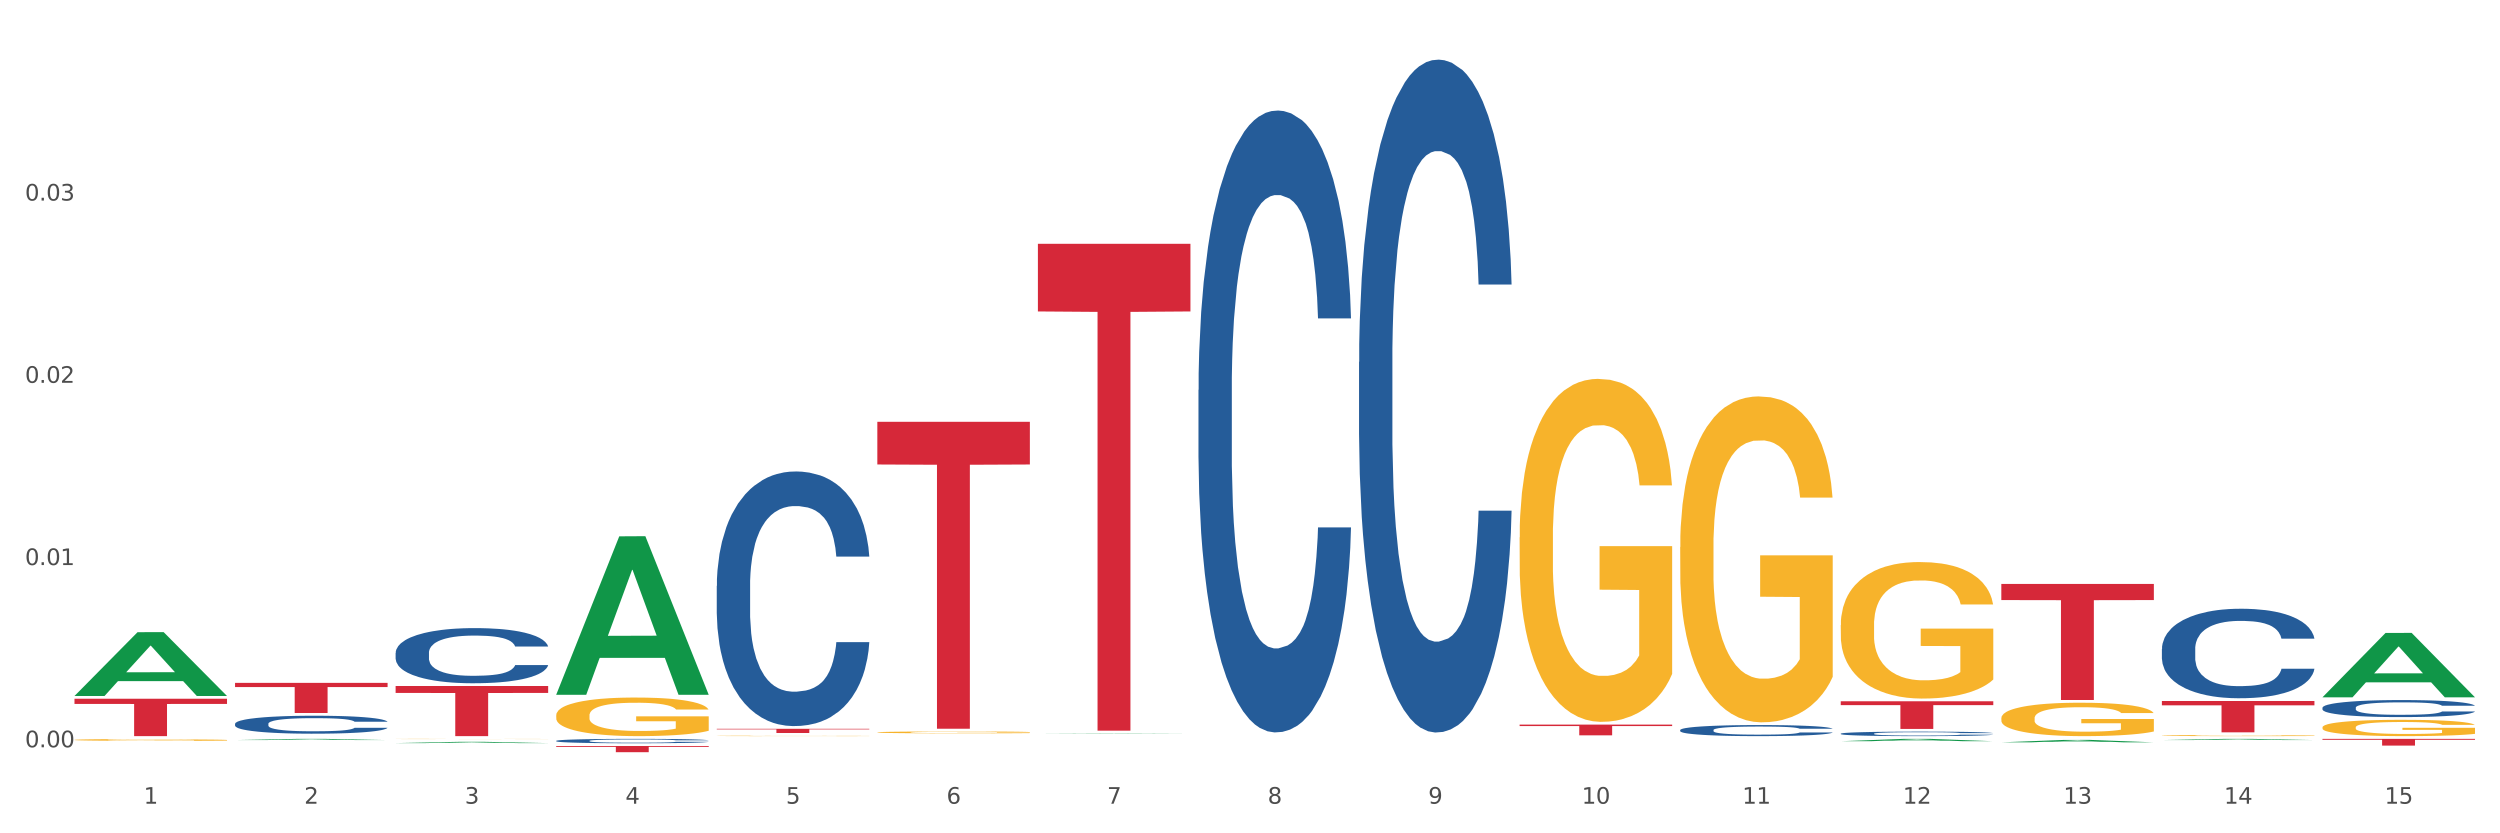
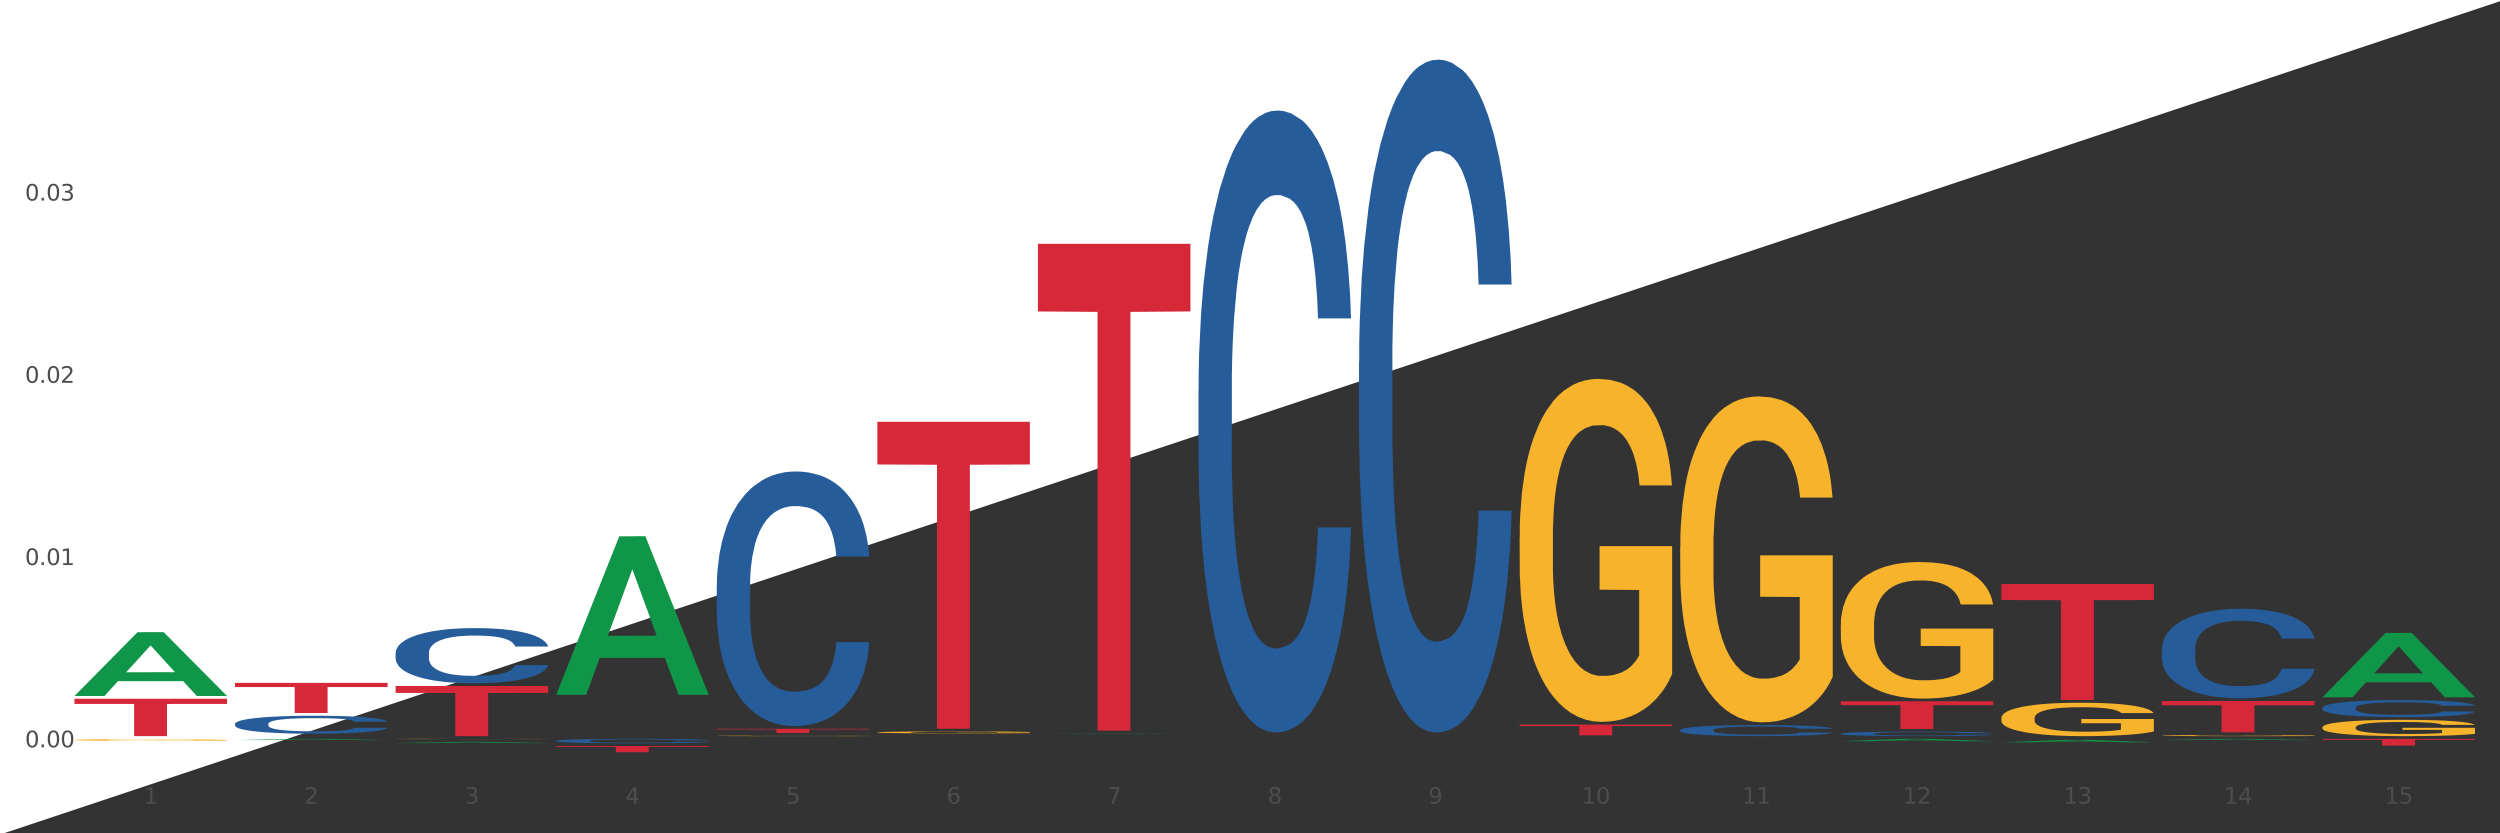
<svg xmlns="http://www.w3.org/2000/svg" xmlns:xlink="http://www.w3.org/1999/xlink" width="1080pt" height="360pt" viewBox="0 0 1080 360" version="1.1">
  <rect x="0" y="0" width="1080" height="360" fill="#333333" stroke="none" />
  <defs>
    <style type="text/css">*{stroke-linejoin: round; stroke-linecap: butt}</style>
  </defs>
  <g id="figure_1">
    <g id="patch_1">
-       <path d="M 0 360  L 1080 360  L 1080 0  L 0 0  z " style="fill: #ffffff; stroke: #ffffff; stroke-linejoin: miter" />
+       <path d="M 0 360  L 1080 0  L 0 0  z " style="fill: #ffffff; stroke: #ffffff; stroke-linejoin: miter" />
    </g>
    <g id="axes_1">
      <g id="matplotlib.axis_1">
        <g id="xtick_1">
          <g id="text_1">
            <g style="fill: #4d4d4d" transform="translate(62.07 347.204) scale(0.096 -0.096)">
              <defs>
                <path id="DejaVuSans-31" d="M 794 531  L 1825 531  L 1825 4091  L 703 3866  L 703 4441  L 1819 4666  L 2450 4666  L 2450 531  L 3481 531  L 3481 0  L 794 0  L 794 531  z " transform="scale(0.016)" />
              </defs>
              <use xlink:href="#DejaVuSans-31" />
            </g>
          </g>
        </g>
        <g id="xtick_2">
          <g id="text_2">
            <g style="fill: #4d4d4d" transform="translate(131.436 347.204) scale(0.096 -0.096)">
              <defs>
                <path id="DejaVuSans-32" d="M 1228 531  L 3431 531  L 3431 0  L 469 0  L 469 531  Q 828 903 1448 1529  Q 2069 2156 2228 2338  Q 2531 2678 2651 2914  Q 2772 3150 2772 3378  Q 2772 3750 2511 3984  Q 2250 4219 1831 4219  Q 1534 4219 1204 4116  Q 875 4013 500 3803  L 500 4441  Q 881 4594 1212 4672  Q 1544 4750 1819 4750  Q 2544 4750 2975 4387  Q 3406 4025 3406 3419  Q 3406 3131 3298 2873  Q 3191 2616 2906 2266  Q 2828 2175 2409 1742  Q 1991 1309 1228 531  z " transform="scale(0.016)" />
              </defs>
              <use xlink:href="#DejaVuSans-32" />
            </g>
          </g>
        </g>
        <g id="xtick_3">
          <g id="text_3">
            <g style="fill: #4d4d4d" transform="translate(200.802 347.204) scale(0.096 -0.096)">
              <defs>
                <path id="DejaVuSans-33" d="M 2597 2516  Q 3050 2419 3304 2112  Q 3559 1806 3559 1356  Q 3559 666 3084 287  Q 2609 -91 1734 -91  Q 1441 -91 1130 -33  Q 819 25 488 141  L 488 750  Q 750 597 1062 519  Q 1375 441 1716 441  Q 2309 441 2620 675  Q 2931 909 2931 1356  Q 2931 1769 2642 2001  Q 2353 2234 1838 2234  L 1294 2234  L 1294 2753  L 1863 2753  Q 2328 2753 2575 2939  Q 2822 3125 2822 3475  Q 2822 3834 2567 4026  Q 2313 4219 1838 4219  Q 1578 4219 1281 4162  Q 984 4106 628 3988  L 628 4550  Q 988 4650 1302 4700  Q 1616 4750 1894 4750  Q 2613 4750 3031 4423  Q 3450 4097 3450 3541  Q 3450 3153 3228 2886  Q 3006 2619 2597 2516  z " transform="scale(0.016)" />
              </defs>
              <use xlink:href="#DejaVuSans-33" />
            </g>
          </g>
        </g>
        <g id="xtick_4">
          <g id="text_4">
            <g style="fill: #4d4d4d" transform="translate(270.169 347.204) scale(0.096 -0.096)">
              <defs>
                <path id="DejaVuSans-34" d="M 2419 4116  L 825 1625  L 2419 1625  L 2419 4116  z M 2253 4666  L 3047 4666  L 3047 1625  L 3713 1625  L 3713 1100  L 3047 1100  L 3047 0  L 2419 0  L 2419 1100  L 313 1100  L 313 1709  L 2253 4666  z " transform="scale(0.016)" />
              </defs>
              <use xlink:href="#DejaVuSans-34" />
            </g>
          </g>
        </g>
        <g id="xtick_5">
          <g id="text_5">
            <g style="fill: #4d4d4d" transform="translate(339.535 347.204) scale(0.096 -0.096)">
              <defs>
                <path id="DejaVuSans-35" d="M 691 4666  L 3169 4666  L 3169 4134  L 1269 4134  L 1269 2991  Q 1406 3038 1543 3061  Q 1681 3084 1819 3084  Q 2600 3084 3056 2656  Q 3513 2228 3513 1497  Q 3513 744 3044 326  Q 2575 -91 1722 -91  Q 1428 -91 1123 -41  Q 819 9 494 109  L 494 744  Q 775 591 1075 516  Q 1375 441 1709 441  Q 2250 441 2565 725  Q 2881 1009 2881 1497  Q 2881 1984 2565 2268  Q 2250 2553 1709 2553  Q 1456 2553 1204 2497  Q 953 2441 691 2322  L 691 4666  z " transform="scale(0.016)" />
              </defs>
              <use xlink:href="#DejaVuSans-35" />
            </g>
          </g>
        </g>
        <g id="xtick_6">
          <g id="text_6">
            <g style="fill: #4d4d4d" transform="translate(408.901 347.204) scale(0.096 -0.096)">
              <defs>
                <path id="DejaVuSans-36" d="M 2113 2584  Q 1688 2584 1439 2293  Q 1191 2003 1191 1497  Q 1191 994 1439 701  Q 1688 409 2113 409  Q 2538 409 2786 701  Q 3034 994 3034 1497  Q 3034 2003 2786 2293  Q 2538 2584 2113 2584  z M 3366 4563  L 3366 3988  Q 3128 4100 2886 4159  Q 2644 4219 2406 4219  Q 1781 4219 1451 3797  Q 1122 3375 1075 2522  Q 1259 2794 1537 2939  Q 1816 3084 2150 3084  Q 2853 3084 3261 2657  Q 3669 2231 3669 1497  Q 3669 778 3244 343  Q 2819 -91 2113 -91  Q 1303 -91 875 529  Q 447 1150 447 2328  Q 447 3434 972 4092  Q 1497 4750 2381 4750  Q 2619 4750 2861 4703  Q 3103 4656 3366 4563  z " transform="scale(0.016)" />
              </defs>
              <use xlink:href="#DejaVuSans-36" />
            </g>
          </g>
        </g>
        <g id="xtick_7">
          <g id="text_7">
            <g style="fill: #4d4d4d" transform="translate(478.267 347.204) scale(0.096 -0.096)">
              <defs>
                <path id="DejaVuSans-37" d="M 525 4666  L 3525 4666  L 3525 4397  L 1831 0  L 1172 0  L 2766 4134  L 525 4134  L 525 4666  z " transform="scale(0.016)" />
              </defs>
              <use xlink:href="#DejaVuSans-37" />
            </g>
          </g>
        </g>
        <g id="xtick_8">
          <g id="text_8">
            <g style="fill: #4d4d4d" transform="translate(547.634 347.204) scale(0.096 -0.096)">
              <defs>
                <path id="DejaVuSans-38" d="M 2034 2216  Q 1584 2216 1326 1975  Q 1069 1734 1069 1313  Q 1069 891 1326 650  Q 1584 409 2034 409  Q 2484 409 2743 651  Q 3003 894 3003 1313  Q 3003 1734 2745 1975  Q 2488 2216 2034 2216  z M 1403 2484  Q 997 2584 770 2862  Q 544 3141 544 3541  Q 544 4100 942 4425  Q 1341 4750 2034 4750  Q 2731 4750 3128 4425  Q 3525 4100 3525 3541  Q 3525 3141 3298 2862  Q 3072 2584 2669 2484  Q 3125 2378 3379 2068  Q 3634 1759 3634 1313  Q 3634 634 3220 271  Q 2806 -91 2034 -91  Q 1263 -91 848 271  Q 434 634 434 1313  Q 434 1759 690 2068  Q 947 2378 1403 2484  z M 1172 3481  Q 1172 3119 1398 2916  Q 1625 2713 2034 2713  Q 2441 2713 2670 2916  Q 2900 3119 2900 3481  Q 2900 3844 2670 4047  Q 2441 4250 2034 4250  Q 1625 4250 1398 4047  Q 1172 3844 1172 3481  z " transform="scale(0.016)" />
              </defs>
              <use xlink:href="#DejaVuSans-38" />
            </g>
          </g>
        </g>
        <g id="xtick_9">
          <g id="text_9">
            <g style="fill: #4d4d4d" transform="translate(617 347.204) scale(0.096 -0.096)">
              <defs>
                <path id="DejaVuSans-39" d="M 703 97  L 703 672  Q 941 559 1184 500  Q 1428 441 1663 441  Q 2288 441 2617 861  Q 2947 1281 2994 2138  Q 2813 1869 2534 1725  Q 2256 1581 1919 1581  Q 1219 1581 811 2004  Q 403 2428 403 3163  Q 403 3881 828 4315  Q 1253 4750 1959 4750  Q 2769 4750 3195 4129  Q 3622 3509 3622 2328  Q 3622 1225 3098 567  Q 2575 -91 1691 -91  Q 1453 -91 1209 -44  Q 966 3 703 97  z M 1959 2075  Q 2384 2075 2632 2365  Q 2881 2656 2881 3163  Q 2881 3666 2632 3958  Q 2384 4250 1959 4250  Q 1534 4250 1286 3958  Q 1038 3666 1038 3163  Q 1038 2656 1286 2365  Q 1534 2075 1959 2075  z " transform="scale(0.016)" />
              </defs>
              <use xlink:href="#DejaVuSans-39" />
            </g>
          </g>
        </g>
        <g id="xtick_10">
          <g id="text_10">
            <g style="fill: #4d4d4d" transform="translate(683.312 347.204) scale(0.096 -0.096)">
              <defs>
                <path id="DejaVuSans-30" d="M 2034 4250  Q 1547 4250 1301 3770  Q 1056 3291 1056 2328  Q 1056 1369 1301 889  Q 1547 409 2034 409  Q 2525 409 2770 889  Q 3016 1369 3016 2328  Q 3016 3291 2770 3770  Q 2525 4250 2034 4250  z M 2034 4750  Q 2819 4750 3233 4129  Q 3647 3509 3647 2328  Q 3647 1150 3233 529  Q 2819 -91 2034 -91  Q 1250 -91 836 529  Q 422 1150 422 2328  Q 422 3509 836 4129  Q 1250 4750 2034 4750  z " transform="scale(0.016)" />
              </defs>
              <use xlink:href="#DejaVuSans-31" />
              <use xlink:href="#DejaVuSans-30" transform="translate(63.623 0)" />
            </g>
          </g>
        </g>
        <g id="xtick_11">
          <g id="text_11">
            <g style="fill: #4d4d4d" transform="translate(752.678 347.204) scale(0.096 -0.096)">
              <use xlink:href="#DejaVuSans-31" />
              <use xlink:href="#DejaVuSans-31" transform="translate(63.623 0)" />
            </g>
          </g>
        </g>
        <g id="xtick_12">
          <g id="text_12">
            <g style="fill: #4d4d4d" transform="translate(822.044 347.204) scale(0.096 -0.096)">
              <use xlink:href="#DejaVuSans-31" />
              <use xlink:href="#DejaVuSans-32" transform="translate(63.623 0)" />
            </g>
          </g>
        </g>
        <g id="xtick_13">
          <g id="text_13">
            <g style="fill: #4d4d4d" transform="translate(891.411 347.204) scale(0.096 -0.096)">
              <use xlink:href="#DejaVuSans-31" />
              <use xlink:href="#DejaVuSans-33" transform="translate(63.623 0)" />
            </g>
          </g>
        </g>
        <g id="xtick_14">
          <g id="text_14">
            <g style="fill: #4d4d4d" transform="translate(960.777 347.204) scale(0.096 -0.096)">
              <use xlink:href="#DejaVuSans-31" />
              <use xlink:href="#DejaVuSans-34" transform="translate(63.623 0)" />
            </g>
          </g>
        </g>
        <g id="xtick_15">
          <g id="text_15">
            <g style="fill: #4d4d4d" transform="translate(1030.143 347.204) scale(0.096 -0.096)">
              <use xlink:href="#DejaVuSans-31" />
              <use xlink:href="#DejaVuSans-35" transform="translate(63.623 0)" />
            </g>
          </g>
        </g>
        <g id="xtick_16" />
        <g id="xtick_17" />
        <g id="xtick_18" />
        <g id="xtick_19" />
        <g id="xtick_20" />
        <g id="xtick_21" />
        <g id="xtick_22" />
        <g id="xtick_23" />
        <g id="xtick_24" />
        <g id="xtick_25" />
        <g id="xtick_26" />
        <g id="xtick_27" />
        <g id="xtick_28" />
        <g id="xtick_29" />
      </g>
      <g id="matplotlib.axis_2">
        <g id="ytick_1">
          <g id="text_16">
            <g style="fill: #4d4d4d" transform="translate(10.8 322.832) scale(0.096 -0.096)">
              <defs>
                <path id="DejaVuSans-2e" d="M 684 794  L 1344 794  L 1344 0  L 684 0  L 684 794  z " transform="scale(0.016)" />
              </defs>
              <use xlink:href="#DejaVuSans-30" />
              <use xlink:href="#DejaVuSans-2e" transform="translate(63.623 0)" />
              <use xlink:href="#DejaVuSans-30" transform="translate(95.41 0)" />
              <use xlink:href="#DejaVuSans-30" transform="translate(159.033 0)" />
            </g>
          </g>
        </g>
        <g id="ytick_2">
          <g id="text_17">
            <g style="fill: #4d4d4d" transform="translate(10.8 244.104) scale(0.096 -0.096)">
              <use xlink:href="#DejaVuSans-30" />
              <use xlink:href="#DejaVuSans-2e" transform="translate(63.623 0)" />
              <use xlink:href="#DejaVuSans-30" transform="translate(95.41 0)" />
              <use xlink:href="#DejaVuSans-31" transform="translate(159.033 0)" />
            </g>
          </g>
        </g>
        <g id="ytick_3">
          <g id="text_18">
            <g style="fill: #4d4d4d" transform="translate(10.8 165.376) scale(0.096 -0.096)">
              <use xlink:href="#DejaVuSans-30" />
              <use xlink:href="#DejaVuSans-2e" transform="translate(63.623 0)" />
              <use xlink:href="#DejaVuSans-30" transform="translate(95.41 0)" />
              <use xlink:href="#DejaVuSans-32" transform="translate(159.033 0)" />
            </g>
          </g>
        </g>
        <g id="ytick_4">
          <g id="text_19">
            <g style="fill: #4d4d4d" transform="translate(10.8 86.649) scale(0.096 -0.096)">
              <use xlink:href="#DejaVuSans-30" />
              <use xlink:href="#DejaVuSans-2e" transform="translate(63.623 0)" />
              <use xlink:href="#DejaVuSans-30" transform="translate(95.41 0)" />
              <use xlink:href="#DejaVuSans-33" transform="translate(159.033 0)" />
            </g>
          </g>
        </g>
        <g id="ytick_5" />
        <g id="ytick_6" />
        <g id="ytick_7" />
        <g id="ytick_8" />
      </g>
      <g id="PolyCollection_1">
        <path d="M 32.175 300.628  L 32.243 300.603  L 59.417 273.103  L 70.695 273.077  L 98.073 300.68  L 85.029 300.68  L 79.119 294.253  L 51.061 294.253  L 50.857 294.356  L 45.151 300.68  L 32.175 300.68  L 32.175 300.628  L 54.594 290.417  L 75.586 290.391  L 65.192 278.961  L 65.056 278.909  L 64.92 278.987  L 54.526 290.391  L 54.594 290.417  L 32.175 300.628  z " clip-path="url(#pec2447bf01)" style="fill: #109648" />
        <path d="M 240.274 320.042  L 240.352 320.04  L 240.352 319.991  L 240.585 319.925  L 241.442 319.803  L 242.533 319.711  L 244.402 319.603  L 245.415 319.557  L 246.739 319.507  L 249.465 319.425  L 252.581 319.355  L 254.762 319.317  L 256.398 319.292  L 260.059 319.249  L 262.162 319.23  L 264.343 319.214  L 266.212 319.204  L 269.328 319.191  L 271.821 319.186  L 274.703 319.184  L 277.117 319.186  L 280.311 319.193  L 284.985 319.214  L 286.776 319.226  L 289.191 319.247  L 291.683 319.275  L 293.709 319.303  L 296.045 319.343  L 298.46 319.395  L 300.797 319.461  L 302.433 319.522  L 303.757 319.587  L 304.925 319.665  L 305.782 319.751  L 306.172 319.822  L 291.917 319.822  L 291.528 319.758  L 290.749 319.688  L 289.97 319.641  L 289.113 319.603  L 287.789 319.559  L 286.62 319.531  L 284.673 319.498  L 282.881 319.477  L 281.401 319.465  L 279.61 319.454  L 275.793 319.444  L 273.067 319.444  L 271.353 319.448  L 269.25 319.456  L 267.458 319.468  L 265.355 319.489  L 263.72 319.512  L 262.084 319.542  L 261.149 319.562  L 259.747 319.601  L 258.812 319.632  L 257.566 319.686  L 256.865 319.724  L 255.619 319.824  L 255.073 319.897  L 254.84 319.947  L 254.684 320.003  L 254.684 320.275  L 255.151 320.397  L 255.541 320.449  L 256.164 320.508  L 257.332 320.585  L 259.046 320.66  L 260.838 320.714  L 262.318 320.747  L 263.72 320.771  L 265.122 320.791  L 266.835 320.808  L 268.237 320.818  L 270.341 320.829  L 272.833 320.834  L 274.78 320.834  L 278.753 320.825  L 280.545 320.817  L 282.258 320.804  L 284.128 320.785  L 285.608 320.764  L 286.465 320.749  L 287.867 320.716  L 288.957 320.681  L 289.892 320.641  L 290.515 320.606  L 291.216 320.554  L 291.761 320.494  L 291.917 320.463  L 306.172 320.463  L 305.86 320.526  L 305.315 320.587  L 304.224 320.669  L 303.367 320.716  L 302.043 320.773  L 300.641 320.822  L 298.694 320.876  L 296.902 320.916  L 295.033 320.951  L 293.008 320.982  L 289.347 321.026  L 288.022 321.038  L 285.218 321.059  L 283.037 321.071  L 279.844 321.083  L 276.572 321.09  L 273.145 321.092  L 270.107 321.088  L 266.757 321.078  L 264.654 321.068  L 262.318 321.052  L 259.591 321.027  L 257.021 320.998  L 254.606 320.963  L 252.347 320.923  L 250.244 320.878  L 247.518 320.803  L 245.493 320.73  L 244.013 320.662  L 243 320.604  L 241.987 320.531  L 241.442 320.48  L 240.585 320.359  L 240.274 320.245  L 240.274 320.042  z " clip-path="url(#pec2447bf01)" style="fill: #255c99" />
        <path d="M 309.64 253.096  L 309.718 252.996  L 309.718 250.183  L 309.951 246.365  L 310.808 239.333  L 311.899 234.009  L 313.768 227.781  L 314.781 225.169  L 316.105 222.256  L 318.831 217.534  L 321.947 213.516  L 324.128 211.306  L 325.764 209.899  L 329.425 207.388  L 331.528 206.283  L 333.709 205.379  L 335.578 204.776  L 338.694 204.073  L 341.187 203.771  L 344.069 203.671  L 346.484 203.771  L 349.677 204.173  L 354.351 205.379  L 356.142 206.082  L 358.557 207.287  L 361.05 208.895  L 363.075 210.502  L 365.412 212.813  L 367.826 215.826  L 370.163 219.644  L 371.799 223.16  L 373.123 226.877  L 374.291 231.397  L 375.148 236.32  L 375.538 240.438  L 361.283 240.438  L 360.894 236.721  L 360.115 232.703  L 359.336 229.991  L 358.479 227.781  L 357.155 225.269  L 355.987 223.662  L 354.039 221.753  L 352.248 220.548  L 350.768 219.845  L 348.976 219.242  L 345.159 218.639  L 342.433 218.639  L 340.719 218.84  L 338.616 219.342  L 336.825 220.045  L 334.722 221.251  L 333.086 222.557  L 331.45 224.265  L 330.515 225.47  L 329.113 227.68  L 328.179 229.489  L 326.932 232.603  L 326.231 234.813  L 324.985 240.539  L 324.44 244.758  L 324.206 247.671  L 324.05 250.886  L 324.05 266.557  L 324.518 273.59  L 324.907 276.603  L 325.53 280.019  L 326.699 284.439  L 328.412 288.759  L 330.204 291.873  L 331.684 293.782  L 333.086 295.188  L 334.488 296.293  L 336.202 297.298  L 337.604 297.9  L 339.707 298.503  L 342.199 298.804  L 344.147 298.804  L 348.119 298.302  L 349.911 297.8  L 351.624 297.097  L 353.494 295.992  L 354.974 294.786  L 355.831 293.882  L 357.233 291.973  L 358.323 289.964  L 359.258 287.654  L 359.881 285.644  L 360.582 282.631  L 361.127 279.215  L 361.283 277.407  L 375.538 277.407  L 375.226 281.023  L 374.681 284.539  L 373.59 289.261  L 372.734 291.973  L 371.409 295.288  L 370.007 298.101  L 368.06 301.215  L 366.268 303.526  L 364.399 305.535  L 362.374 307.343  L 358.713 309.855  L 357.389 310.558  L 354.584 311.764  L 352.403 312.467  L 349.21 313.17  L 345.938 313.572  L 342.511 313.672  L 339.473 313.471  L 336.124 312.869  L 334.021 312.266  L 331.684 311.362  L 328.957 309.955  L 326.387 308.248  L 323.972 306.238  L 321.713 303.928  L 319.61 301.316  L 316.884 296.996  L 314.859 292.777  L 313.379 288.859  L 312.366 285.544  L 311.354 281.325  L 310.808 278.412  L 309.951 271.379  L 309.64 264.85  L 309.64 253.096  z " clip-path="url(#pec2447bf01)" style="fill: #255c99" />
        <path d="M 517.739 168.462  L 517.816 168.217  L 517.816 161.347  L 518.05 152.024  L 518.907 134.849  L 519.997 121.845  L 521.867 106.633  L 522.88 100.254  L 524.204 93.138  L 526.93 81.607  L 530.046 71.792  L 532.227 66.394  L 533.863 62.96  L 537.523 56.826  L 539.627 54.127  L 541.808 51.919  L 543.677 50.446  L 546.793 48.729  L 549.285 47.993  L 552.167 47.747  L 554.582 47.993  L 557.776 48.974  L 562.449 51.919  L 564.241 53.636  L 566.656 56.58  L 569.148 60.506  L 571.173 64.432  L 573.51 70.075  L 575.925 77.435  L 578.262 86.759  L 579.898 95.346  L 581.222 104.425  L 582.39 115.466  L 583.247 127.488  L 583.636 137.548  L 569.382 137.548  L 568.992 128.469  L 568.214 118.655  L 567.435 112.031  L 566.578 106.633  L 565.254 100.499  L 564.085 96.573  L 562.138 91.911  L 560.346 88.967  L 558.866 87.25  L 557.075 85.778  L 553.258 84.305  L 550.532 84.305  L 548.818 84.796  L 546.715 86.023  L 544.923 87.74  L 542.82 90.685  L 541.184 93.874  L 539.549 98.045  L 538.614 100.99  L 537.212 106.387  L 536.277 110.804  L 535.031 118.41  L 534.33 123.808  L 533.084 137.793  L 532.538 148.098  L 532.305 155.213  L 532.149 163.065  L 532.149 201.34  L 532.616 218.515  L 533.006 225.876  L 533.629 234.218  L 534.797 245.013  L 536.511 255.564  L 538.302 263.17  L 539.782 267.831  L 541.184 271.266  L 542.587 273.965  L 544.3 276.419  L 545.702 277.891  L 547.805 279.363  L 550.298 280.099  L 552.245 280.099  L 556.218 278.872  L 558.009 277.646  L 559.723 275.928  L 561.593 273.229  L 563.073 270.285  L 563.929 268.077  L 565.331 263.415  L 566.422 258.508  L 567.357 252.865  L 567.98 247.958  L 568.681 240.597  L 569.226 232.255  L 569.382 227.838  L 583.636 227.838  L 583.325 236.671  L 582.78 245.259  L 581.689 256.79  L 580.832 263.415  L 579.508 271.512  L 578.106 278.382  L 576.159 285.988  L 574.367 291.631  L 572.498 296.538  L 570.472 300.954  L 566.811 307.088  L 565.487 308.806  L 562.683 311.75  L 560.502 313.468  L 557.308 315.185  L 554.037 316.166  L 550.61 316.412  L 547.572 315.921  L 544.222 314.449  L 542.119 312.977  L 539.782 310.769  L 537.056 307.334  L 534.486 303.163  L 532.071 298.255  L 529.812 292.612  L 527.709 286.233  L 524.983 275.683  L 522.957 265.378  L 521.477 255.809  L 520.465 247.712  L 519.452 237.407  L 518.907 230.292  L 518.05 213.117  L 517.739 197.169  L 517.739 168.462  z " clip-path="url(#pec2447bf01)" style="fill: #255c99" />
        <path d="M 587.105 156.37  L 587.183 156.105  L 587.183 148.671  L 587.416 138.584  L 588.273 120.001  L 589.364 105.931  L 591.233 89.472  L 592.246 82.57  L 593.57 74.871  L 596.296 62.394  L 599.412 51.775  L 601.593 45.935  L 603.229 42.219  L 606.89 35.582  L 608.993 32.662  L 611.174 30.272  L 613.043 28.68  L 616.159 26.821  L 618.652 26.025  L 621.534 25.759  L 623.948 26.025  L 627.142 27.087  L 631.816 30.272  L 633.607 32.131  L 636.022 35.316  L 638.514 39.564  L 640.54 43.811  L 642.877 49.917  L 645.291 57.881  L 647.628 67.969  L 649.264 77.26  L 650.588 87.083  L 651.756 99.029  L 652.613 112.037  L 653.003 122.921  L 638.748 122.921  L 638.359 113.099  L 637.58 102.48  L 636.801 95.312  L 635.944 89.472  L 634.62 82.835  L 633.451 78.588  L 631.504 73.544  L 629.713 70.358  L 628.233 68.5  L 626.441 66.907  L 622.624 65.314  L 619.898 65.314  L 618.184 65.845  L 616.081 67.173  L 614.29 69.031  L 612.186 72.217  L 610.551 75.668  L 608.915 80.181  L 607.98 83.366  L 606.578 89.206  L 605.643 93.985  L 604.397 102.214  L 603.696 108.055  L 602.45 123.186  L 601.905 134.336  L 601.671 142.035  L 601.515 150.53  L 601.515 191.943  L 601.982 210.526  L 602.372 218.49  L 602.995 227.516  L 604.163 239.196  L 605.877 250.611  L 607.669 258.841  L 609.149 263.885  L 610.551 267.601  L 611.953 270.522  L 613.666 273.176  L 615.069 274.769  L 617.172 276.362  L 619.664 277.158  L 621.612 277.158  L 625.584 275.831  L 627.376 274.504  L 629.089 272.645  L 630.959 269.725  L 632.439 266.54  L 633.296 264.15  L 634.698 259.106  L 635.788 253.797  L 636.723 247.691  L 637.346 242.382  L 638.047 234.418  L 638.592 225.392  L 638.748 220.613  L 653.003 220.613  L 652.691 230.17  L 652.146 239.462  L 651.055 251.939  L 650.199 259.106  L 648.874 267.867  L 647.472 275.3  L 645.525 283.53  L 643.733 289.635  L 641.864 294.945  L 639.839 299.723  L 636.178 306.36  L 634.853 308.218  L 632.049 311.404  L 629.868 313.262  L 626.675 315.12  L 623.403 316.182  L 619.976 316.448  L 616.938 315.917  L 613.589 314.324  L 611.485 312.731  L 609.149 310.342  L 606.422 306.625  L 603.852 302.112  L 601.437 296.803  L 599.178 290.697  L 597.075 283.795  L 594.349 272.38  L 592.324 261.23  L 590.844 250.877  L 589.831 242.116  L 588.818 230.967  L 588.273 223.268  L 587.416 204.685  L 587.105 187.43  L 587.105 156.37  z " clip-path="url(#pec2447bf01)" style="fill: #255c99" />
        <path d="M 725.837 315.374  L 725.915 315.37  L 725.915 315.248  L 726.149 315.081  L 727.006 314.775  L 728.096 314.544  L 729.966 314.272  L 730.978 314.159  L 732.302 314.032  L 735.029 313.827  L 738.144 313.652  L 740.325 313.555  L 741.961 313.494  L 745.622 313.385  L 747.725 313.337  L 749.906 313.297  L 751.776 313.271  L 754.891 313.241  L 757.384 313.228  L 760.266 313.223  L 762.681 313.228  L 765.874 313.245  L 770.548 313.297  L 772.34 313.328  L 774.754 313.381  L 777.247 313.45  L 779.272 313.52  L 781.609 313.621  L 784.024 313.752  L 786.36 313.918  L 787.996 314.071  L 789.32 314.233  L 790.489 314.43  L 791.346 314.644  L 791.735 314.823  L 777.481 314.823  L 777.091 314.662  L 776.312 314.487  L 775.533 314.369  L 774.676 314.272  L 773.352 314.163  L 772.184 314.093  L 770.237 314.01  L 768.445 313.958  L 766.965 313.927  L 765.173 313.901  L 761.357 313.875  L 758.63 313.875  L 756.917 313.883  L 754.814 313.905  L 753.022 313.936  L 750.919 313.988  L 749.283 314.045  L 747.647 314.119  L 746.713 314.172  L 745.311 314.268  L 744.376 314.347  L 743.13 314.482  L 742.429 314.579  L 741.182 314.828  L 740.637 315.011  L 740.403 315.138  L 740.248 315.278  L 740.248 315.96  L 740.715 316.266  L 741.104 316.397  L 741.727 316.546  L 742.896 316.738  L 744.61 316.926  L 746.401 317.062  L 747.881 317.145  L 749.283 317.206  L 750.685 317.254  L 752.399 317.298  L 753.801 317.324  L 755.904 317.351  L 758.397 317.364  L 760.344 317.364  L 764.317 317.342  L 766.108 317.32  L 767.822 317.289  L 769.691 317.241  L 771.171 317.189  L 772.028 317.149  L 773.43 317.066  L 774.521 316.979  L 775.455 316.878  L 776.079 316.791  L 776.78 316.66  L 777.325 316.511  L 777.481 316.432  L 791.735 316.432  L 791.424 316.59  L 790.878 316.743  L 789.788 316.948  L 788.931 317.066  L 787.607 317.211  L 786.205 317.333  L 784.257 317.469  L 782.466 317.569  L 780.596 317.657  L 778.571 317.735  L 774.91 317.845  L 773.586 317.875  L 770.782 317.928  L 768.601 317.958  L 765.407 317.989  L 762.136 318.006  L 758.708 318.011  L 755.67 318.002  L 752.321 317.976  L 750.218 317.95  L 747.881 317.91  L 745.155 317.849  L 742.584 317.775  L 740.17 317.687  L 737.911 317.587  L 735.808 317.473  L 733.081 317.285  L 731.056 317.101  L 729.576 316.931  L 728.563 316.787  L 727.551 316.603  L 727.006 316.476  L 726.149 316.17  L 725.837 315.886  L 725.837 315.374  z " clip-path="url(#pec2447bf01)" style="fill: #255c99" />
        <path d="M 795.203 316.937  L 795.281 316.935  L 795.281 316.885  L 795.515 316.818  L 796.372 316.693  L 797.462 316.599  L 799.332 316.488  L 800.344 316.442  L 801.669 316.391  L 804.395 316.307  L 807.511 316.236  L 809.692 316.196  L 811.327 316.172  L 814.988 316.127  L 817.092 316.107  L 819.273 316.091  L 821.142 316.081  L 824.258 316.068  L 826.75 316.063  L 829.632 316.061  L 832.047 316.063  L 835.241 316.07  L 839.914 316.091  L 841.706 316.104  L 844.121 316.125  L 846.613 316.154  L 848.638 316.182  L 850.975 316.223  L 853.39 316.277  L 855.727 316.344  L 857.362 316.407  L 858.687 316.472  L 859.855 316.553  L 860.712 316.64  L 861.101 316.713  L 846.847 316.713  L 846.457 316.647  L 845.678 316.576  L 844.899 316.528  L 844.043 316.488  L 842.718 316.444  L 841.55 316.415  L 839.603 316.382  L 837.811 316.36  L 836.331 316.348  L 834.54 316.337  L 830.723 316.326  L 827.997 316.326  L 826.283 316.33  L 824.18 316.339  L 822.388 316.351  L 820.285 316.373  L 818.649 316.396  L 817.014 316.426  L 816.079 316.447  L 814.677 316.487  L 813.742 316.519  L 812.496 316.574  L 811.795 316.613  L 810.548 316.715  L 810.003 316.789  L 809.77 316.841  L 809.614 316.898  L 809.614 317.176  L 810.081 317.3  L 810.471 317.354  L 811.094 317.414  L 812.262 317.493  L 813.976 317.569  L 815.767 317.624  L 817.247 317.658  L 818.649 317.683  L 820.051 317.703  L 821.765 317.721  L 823.167 317.731  L 825.27 317.742  L 827.763 317.747  L 829.71 317.747  L 833.683 317.738  L 835.474 317.729  L 837.188 317.717  L 839.057 317.697  L 840.537 317.676  L 841.394 317.66  L 842.796 317.626  L 843.887 317.591  L 844.822 317.55  L 845.445 317.514  L 846.146 317.461  L 846.691 317.4  L 846.847 317.368  L 861.101 317.368  L 860.79 317.432  L 860.245 317.494  L 859.154 317.578  L 858.297 317.626  L 856.973 317.685  L 855.571 317.735  L 853.624 317.79  L 851.832 317.831  L 849.963 317.867  L 847.937 317.899  L 844.276 317.943  L 842.952 317.956  L 840.148 317.977  L 837.967 317.989  L 834.773 318.002  L 831.502 318.009  L 828.074 318.011  L 825.037 318.007  L 821.687 317.997  L 819.584 317.986  L 817.247 317.97  L 814.521 317.945  L 811.951 317.915  L 809.536 317.879  L 807.277 317.838  L 805.174 317.792  L 802.448 317.715  L 800.422 317.64  L 798.942 317.571  L 797.93 317.512  L 796.917 317.437  L 796.372 317.386  L 795.515 317.261  L 795.203 317.145  L 795.203 316.937  z " clip-path="url(#pec2447bf01)" style="fill: #255c99" />
        <path d="M 933.936 280.35  L 934.014 280.314  L 934.014 279.326  L 934.247 277.983  L 935.104 275.511  L 936.195 273.639  L 938.064 271.45  L 939.077 270.531  L 940.401 269.507  L 943.127 267.847  L 946.243 266.434  L 948.424 265.657  L 950.06 265.163  L 953.721 264.28  L 955.824 263.892  L 958.005 263.574  L 959.874 263.362  L 962.99 263.115  L 965.483 263.009  L 968.365 262.973  L 970.779 263.009  L 973.973 263.15  L 978.647 263.574  L 980.438 263.821  L 982.853 264.245  L 985.346 264.81  L 987.371 265.375  L 989.708 266.187  L 992.122 267.247  L 994.459 268.589  L 996.095 269.825  L 997.419 271.132  L 998.587 272.721  L 999.444 274.452  L 999.834 275.9  L 985.579 275.9  L 985.19 274.593  L 984.411 273.18  L 983.632 272.227  L 982.775 271.45  L 981.451 270.567  L 980.283 270.002  L 978.335 269.331  L 976.544 268.907  L 975.064 268.659  L 973.272 268.448  L 969.455 268.236  L 966.729 268.236  L 965.015 268.306  L 962.912 268.483  L 961.121 268.73  L 959.018 269.154  L 957.382 269.613  L 955.746 270.213  L 954.811 270.637  L 953.409 271.414  L 952.475 272.05  L 951.228 273.145  L 950.527 273.922  L 949.281 275.935  L 948.736 277.418  L 948.502 278.443  L 948.346 279.573  L 948.346 285.082  L 948.814 287.555  L 949.203 288.614  L 949.826 289.815  L 950.995 291.369  L 952.708 292.888  L 954.5 293.983  L 955.98 294.654  L 957.382 295.148  L 958.784 295.537  L 960.498 295.89  L 961.9 296.102  L 964.003 296.314  L 966.495 296.42  L 968.443 296.42  L 972.415 296.243  L 974.207 296.066  L 975.92 295.819  L 977.79 295.431  L 979.27 295.007  L 980.127 294.689  L 981.529 294.018  L 982.619 293.312  L 983.554 292.499  L 984.177 291.793  L 984.878 290.733  L 985.423 289.533  L 985.579 288.897  L 999.834 288.897  L 999.522 290.168  L 998.977 291.404  L 997.886 293.064  L 997.03 294.018  L 995.705 295.183  L 994.303 296.172  L 992.356 297.267  L 990.564 298.08  L 988.695 298.786  L 986.67 299.422  L 983.009 300.305  L 981.685 300.552  L 978.88 300.976  L 976.699 301.223  L 973.506 301.47  L 970.234 301.611  L 966.807 301.647  L 963.769 301.576  L 960.42 301.364  L 958.317 301.152  L 955.98 300.834  L 953.253 300.34  L 950.683 299.739  L 948.268 299.033  L 946.009 298.221  L 943.906 297.303  L 941.18 295.784  L 939.155 294.3  L 937.675 292.923  L 936.662 291.758  L 935.65 290.274  L 935.104 289.25  L 934.247 286.778  L 933.936 284.482  L 933.936 280.35  z " clip-path="url(#pec2447bf01)" style="fill: #255c99" />
        <path d="M 1003.302 305.732  L 1003.38 305.725  L 1003.38 305.537  L 1003.614 305.281  L 1004.47 304.811  L 1005.561 304.455  L 1007.43 304.038  L 1008.443 303.863  L 1009.767 303.668  L 1012.494 303.352  L 1015.609 303.083  L 1017.79 302.935  L 1019.426 302.841  L 1023.087 302.673  L 1025.19 302.599  L 1027.371 302.539  L 1029.241 302.498  L 1032.356 302.451  L 1034.849 302.431  L 1037.731 302.424  L 1040.146 302.431  L 1043.339 302.458  L 1048.013 302.539  L 1049.805 302.586  L 1052.219 302.666  L 1054.712 302.774  L 1056.737 302.882  L 1059.074 303.036  L 1061.489 303.238  L 1063.825 303.493  L 1065.461 303.729  L 1066.785 303.977  L 1067.954 304.28  L 1068.811 304.609  L 1069.2 304.885  L 1054.945 304.885  L 1054.556 304.636  L 1053.777 304.367  L 1052.998 304.186  L 1052.141 304.038  L 1050.817 303.87  L 1049.649 303.762  L 1047.701 303.634  L 1045.91 303.554  L 1044.43 303.507  L 1042.638 303.466  L 1038.822 303.426  L 1036.095 303.426  L 1034.382 303.44  L 1032.278 303.473  L 1030.487 303.52  L 1028.384 303.601  L 1026.748 303.688  L 1025.112 303.803  L 1024.178 303.883  L 1022.775 304.031  L 1021.841 304.152  L 1020.594 304.36  L 1019.893 304.508  L 1018.647 304.892  L 1018.102 305.174  L 1017.868 305.369  L 1017.712 305.584  L 1017.712 306.633  L 1018.18 307.103  L 1018.569 307.305  L 1019.192 307.533  L 1020.361 307.829  L 1022.074 308.118  L 1023.866 308.327  L 1025.346 308.454  L 1026.748 308.548  L 1028.15 308.622  L 1029.864 308.69  L 1031.266 308.73  L 1033.369 308.77  L 1035.862 308.79  L 1037.809 308.79  L 1041.781 308.757  L 1043.573 308.723  L 1045.287 308.676  L 1047.156 308.602  L 1048.636 308.521  L 1049.493 308.461  L 1050.895 308.333  L 1051.986 308.199  L 1052.92 308.044  L 1053.543 307.91  L 1054.244 307.708  L 1054.79 307.48  L 1054.945 307.359  L 1069.2 307.359  L 1068.888 307.601  L 1068.343 307.836  L 1067.253 308.152  L 1066.396 308.333  L 1065.072 308.555  L 1063.67 308.743  L 1061.722 308.952  L 1059.931 309.106  L 1058.061 309.241  L 1056.036 309.362  L 1052.375 309.53  L 1051.051 309.577  L 1048.247 309.658  L 1046.066 309.705  L 1042.872 309.752  L 1039.6 309.779  L 1036.173 309.785  L 1033.135 309.772  L 1029.786 309.731  L 1027.683 309.691  L 1025.346 309.631  L 1022.62 309.537  L 1020.049 309.422  L 1017.634 309.288  L 1015.376 309.133  L 1013.272 308.958  L 1010.546 308.669  L 1008.521 308.387  L 1007.041 308.125  L 1006.028 307.903  L 1005.016 307.621  L 1004.47 307.426  L 1003.614 306.955  L 1003.302 306.518  L 1003.302 305.732  z " clip-path="url(#pec2447bf01)" style="fill: #255c99" />
        <path d="M 32.175 319.63  L 32.253 319.63  L 32.253 319.604  L 32.408 319.583  L 33.186 319.53  L 34.353 319.487  L 35.209 319.464  L 36.065 319.445  L 37.076 319.426  L 38.321 319.406  L 40.578 319.377  L 41.978 319.363  L 43.69 319.347  L 46.802 319.325  L 49.058 319.312  L 51.392 319.302  L 55.204 319.289  L 57.694 319.283  L 60.339 319.279  L 63.529 319.276  L 65.941 319.276  L 71.231 319.278  L 75.744 319.284  L 77.922 319.289  L 80.723 319.297  L 82.201 319.303  L 84.613 319.314  L 87.103 319.329  L 88.815 319.342  L 91.382 319.365  L 93.327 319.389  L 95.116 319.419  L 96.05 319.439  L 96.75 319.458  L 97.373 319.48  L 97.995 319.514  L 83.991 319.514  L 83.446 319.489  L 82.59 319.466  L 81.346 319.444  L 80.256 319.43  L 78.389 319.412  L 76.677 319.401  L 74.888 319.393  L 72.71 319.386  L 70.998 319.382  L 68.586 319.379  L 63.84 319.38  L 60.65 319.386  L 58.472 319.393  L 57.071 319.399  L 55.827 319.406  L 54.426 319.416  L 52.792 319.431  L 51.625 319.444  L 50.458 319.461  L 49.525 319.478  L 48.669 319.497  L 47.969 319.518  L 47.424 319.54  L 46.957 319.567  L 46.568 319.611  L 46.568 319.707  L 46.724 319.729  L 47.113 319.757  L 47.58 319.779  L 48.358 319.805  L 49.058 319.822  L 50.381 319.848  L 51.859 319.869  L 53.026 319.882  L 54.193 319.893  L 56.216 319.909  L 58.472 319.921  L 60.417 319.929  L 63.062 319.936  L 64.852 319.939  L 66.408 319.94  L 70.22 319.94  L 72.943 319.938  L 75.977 319.933  L 78.311 319.927  L 80.256 319.919  L 82.435 319.907  L 83.835 319.895  L 83.835 319.748  L 66.719 319.747  L 66.719 319.65  L 98.073 319.65  L 98.073 319.936  L 96.75 319.951  L 95.272 319.964  L 93.716 319.976  L 91.382 319.991  L 88.581 320.005  L 86.091 320.015  L 83.446 320.023  L 80.334 320.031  L 76.288 320.038  L 73.799 320.041  L 70.687 320.043  L 67.03 320.043  L 63.84 320.042  L 60.728 320.038  L 57.461 320.032  L 54.271 320.023  L 51.859 320.014  L 49.447 320.003  L 46.879 319.988  L 44.857 319.974  L 43.301 319.961  L 41.589 319.945  L 39.722 319.924  L 38.321 319.905  L 37.076 319.886  L 35.754 319.86  L 34.82 319.839  L 33.887 319.811  L 33.342 319.791  L 32.72 319.759  L 32.253 319.715  L 32.175 319.63  z " clip-path="url(#pec2447bf01)" style="fill: #f7b32b" />
        <path d="M 170.907 319.234  L 170.985 319.234  L 170.985 319.231  L 171.141 319.228  L 171.919 319.22  L 173.086 319.214  L 173.942 319.211  L 174.798 319.208  L 175.809 319.206  L 177.054 319.203  L 179.31 319.199  L 180.71 319.197  L 182.422 319.195  L 185.534 319.191  L 187.79 319.19  L 190.124 319.188  L 193.937 319.186  L 196.426 319.186  L 199.072 319.185  L 202.261 319.185  L 204.673 319.184  L 209.964 319.185  L 214.476 319.186  L 216.655 319.186  L 219.456 319.188  L 220.934 319.188  L 223.346 319.19  L 225.835 319.192  L 227.547 319.194  L 230.114 319.197  L 232.059 319.2  L 233.849 319.205  L 234.783 319.207  L 235.483 319.21  L 236.105 319.213  L 236.728 319.218  L 222.723 319.218  L 222.179 319.215  L 221.323 319.211  L 220.078 319.208  L 218.989 319.206  L 217.122 319.204  L 215.41 319.202  L 213.62 319.201  L 211.442 319.2  L 209.73 319.199  L 207.319 319.199  L 202.573 319.199  L 199.383 319.2  L 197.204 319.201  L 195.804 319.202  L 194.559 319.203  L 193.159 319.204  L 191.525 319.206  L 190.358 319.208  L 189.191 319.211  L 188.257 319.213  L 187.401 319.216  L 186.701 319.219  L 186.157 319.222  L 185.69 319.225  L 185.301 319.232  L 185.301 319.245  L 185.456 319.248  L 185.845 319.252  L 186.312 319.255  L 187.09 319.259  L 187.79 319.261  L 189.113 319.265  L 190.591 319.268  L 191.758 319.27  L 192.925 319.271  L 194.948 319.274  L 197.204 319.275  L 199.149 319.276  L 201.795 319.277  L 203.584 319.278  L 205.14 319.278  L 208.952 319.278  L 211.675 319.278  L 214.71 319.277  L 217.044 319.276  L 218.989 319.275  L 221.167 319.273  L 222.568 319.272  L 222.568 319.251  L 205.451 319.251  L 205.451 319.237  L 236.805 319.237  L 236.805 319.277  L 235.483 319.279  L 234.004 319.281  L 232.448 319.283  L 230.114 319.285  L 227.314 319.287  L 224.824 319.288  L 222.179 319.29  L 219.067 319.291  L 215.021 319.292  L 212.531 319.292  L 209.419 319.292  L 205.763 319.292  L 202.573 319.292  L 199.461 319.292  L 196.193 319.291  L 193.003 319.29  L 190.591 319.288  L 188.179 319.287  L 185.612 319.285  L 183.589 319.283  L 182.033 319.281  L 180.321 319.279  L 178.454 319.276  L 177.054 319.273  L 175.809 319.27  L 174.486 319.267  L 173.553 319.264  L 172.619 319.26  L 172.074 319.257  L 171.452 319.253  L 170.985 319.246  L 170.907 319.234  z " clip-path="url(#pec2447bf01)" style="fill: #f7b32b" />
-         <path d="M 240.274 309.042  L 240.351 309.027  L 240.351 308.479  L 240.507 308.007  L 241.285 306.865  L 242.452 305.921  L 243.308 305.418  L 244.164 305.007  L 245.175 304.596  L 246.42 304.17  L 248.676 303.545  L 250.077 303.226  L 251.788 302.891  L 254.9 302.403  L 257.157 302.129  L 259.491 301.901  L 263.303 301.627  L 265.793 301.505  L 268.438 301.414  L 271.628 301.353  L 274.04 301.337  L 279.33 301.383  L 283.843 301.52  L 286.021 301.627  L 288.822 301.81  L 290.3 301.931  L 292.712 302.175  L 295.202 302.495  L 296.913 302.769  L 299.481 303.287  L 301.426 303.804  L 303.215 304.444  L 304.149 304.885  L 304.849 305.296  L 305.471 305.768  L 306.094 306.515  L 292.089 306.515  L 291.545 305.982  L 290.689 305.479  L 289.444 304.992  L 288.355 304.687  L 286.488 304.307  L 284.776 304.063  L 282.987 303.88  L 280.808 303.728  L 279.097 303.652  L 276.685 303.591  L 271.939 303.606  L 268.749 303.728  L 266.571 303.88  L 265.17 304.017  L 263.925 304.17  L 262.525 304.383  L 260.891 304.703  L 259.724 304.992  L 258.557 305.357  L 257.623 305.723  L 256.768 306.149  L 256.067 306.606  L 255.523 307.078  L 255.056 307.657  L 254.667 308.616  L 254.667 310.702  L 254.823 311.174  L 255.212 311.798  L 255.678 312.27  L 256.456 312.834  L 257.157 313.214  L 258.479 313.763  L 259.957 314.219  L 261.124 314.509  L 262.291 314.752  L 264.314 315.087  L 266.571 315.361  L 268.516 315.529  L 271.161 315.681  L 272.95 315.742  L 274.506 315.772  L 278.319 315.772  L 281.042 315.727  L 284.076 315.62  L 286.41 315.483  L 288.355 315.316  L 290.533 315.042  L 291.934 314.783  L 291.934 311.6  L 274.818 311.585  L 274.818 309.469  L 306.172 309.469  L 306.172 315.681  L 304.849 316.001  L 303.371 316.29  L 301.815 316.549  L 299.481 316.869  L 296.68 317.173  L 294.19 317.387  L 291.545 317.569  L 288.433 317.737  L 284.387 317.889  L 281.897 317.95  L 278.785 317.996  L 275.129 318.011  L 271.939 317.98  L 268.827 317.904  L 265.559 317.767  L 262.369 317.569  L 259.957 317.371  L 257.546 317.128  L 254.978 316.808  L 252.955 316.503  L 251.399 316.229  L 249.688 315.879  L 247.82 315.422  L 246.42 315.011  L 245.175 314.585  L 243.853 314.037  L 242.919 313.565  L 241.985 312.971  L 241.441 312.529  L 240.818 311.844  L 240.351 310.885  L 240.274 309.042  z " clip-path="url(#pec2447bf01)" style="fill: #f7b32b" />
        <path d="M 309.64 317.907  L 309.718 317.907  L 309.718 317.9  L 309.873 317.895  L 310.651 317.882  L 311.818 317.871  L 312.674 317.865  L 313.53 317.86  L 314.541 317.856  L 315.786 317.851  L 318.042 317.843  L 319.443 317.84  L 321.155 317.836  L 324.267 317.83  L 326.523 317.827  L 328.857 317.824  L 332.669 317.821  L 335.159 317.82  L 337.804 317.819  L 340.994 317.818  L 343.406 317.818  L 348.696 317.818  L 353.209 317.82  L 355.387 317.821  L 358.188 317.823  L 359.666 317.825  L 362.078 317.828  L 364.568 317.831  L 366.279 317.834  L 368.847 317.84  L 370.792 317.846  L 372.581 317.854  L 373.515 317.859  L 374.215 317.864  L 374.838 317.869  L 375.46 317.878  L 361.456 317.878  L 360.911 317.872  L 360.055 317.866  L 358.81 317.86  L 357.721 317.857  L 355.854 317.852  L 354.142 317.849  L 352.353 317.847  L 350.174 317.845  L 348.463 317.845  L 346.051 317.844  L 341.305 317.844  L 338.115 317.845  L 335.937 317.847  L 334.536 317.849  L 333.292 317.851  L 331.891 317.853  L 330.257 317.857  L 329.09 317.86  L 327.923 317.864  L 326.99 317.869  L 326.134 317.874  L 325.434 317.879  L 324.889 317.884  L 324.422 317.891  L 324.033 317.902  L 324.033 317.926  L 324.189 317.932  L 324.578 317.939  L 325.045 317.944  L 325.823 317.951  L 326.523 317.955  L 327.845 317.962  L 329.324 317.967  L 330.491 317.97  L 331.658 317.973  L 333.681 317.977  L 335.937 317.98  L 337.882 317.982  L 340.527 317.984  L 342.317 317.985  L 343.873 317.985  L 347.685 317.985  L 350.408 317.984  L 353.442 317.983  L 355.776 317.982  L 357.721 317.98  L 359.9 317.976  L 361.3 317.973  L 361.3 317.937  L 344.184 317.936  L 344.184 317.912  L 375.538 317.912  L 375.538 317.984  L 374.215 317.988  L 372.737 317.991  L 371.181 317.994  L 368.847 317.998  L 366.046 318.001  L 363.556 318.004  L 360.911 318.006  L 357.799 318.008  L 353.753 318.009  L 351.264 318.01  L 348.152 318.011  L 344.495 318.011  L 341.305 318.01  L 338.193 318.01  L 334.925 318.008  L 331.736 318.006  L 329.324 318.003  L 326.912 318.001  L 324.344 317.997  L 322.322 317.993  L 320.766 317.99  L 319.054 317.986  L 317.187 317.981  L 315.786 317.976  L 314.541 317.971  L 313.219 317.965  L 312.285 317.959  L 311.352 317.952  L 310.807 317.947  L 310.184 317.939  L 309.718 317.928  L 309.64 317.907  z " clip-path="url(#pec2447bf01)" style="fill: #f7b32b" />
        <path d="M 379.006 316.373  L 379.084 316.373  L 379.084 316.346  L 379.24 316.323  L 380.018 316.268  L 381.185 316.222  L 382.04 316.198  L 382.896 316.178  L 383.908 316.158  L 385.152 316.138  L 387.409 316.108  L 388.809 316.092  L 390.521 316.076  L 393.633 316.052  L 395.889 316.039  L 398.223 316.028  L 402.035 316.015  L 404.525 316.009  L 407.17 316.005  L 410.36 316.002  L 412.772 316.001  L 418.062 316.003  L 422.575 316.01  L 424.753 316.015  L 427.554 316.024  L 429.032 316.03  L 431.444 316.041  L 433.934 316.057  L 435.646 316.07  L 438.213 316.095  L 440.158 316.12  L 441.948 316.151  L 442.881 316.172  L 443.581 316.192  L 444.204 316.215  L 444.826 316.251  L 430.822 316.251  L 430.277 316.225  L 429.422 316.201  L 428.177 316.178  L 427.087 316.163  L 425.22 316.144  L 423.509 316.133  L 421.719 316.124  L 419.541 316.117  L 417.829 316.113  L 415.417 316.11  L 410.671 316.111  L 407.481 316.117  L 405.303 316.124  L 403.903 316.13  L 402.658 316.138  L 401.257 316.148  L 399.624 316.164  L 398.456 316.178  L 397.289 316.195  L 396.356 316.213  L 395.5 316.234  L 394.8 316.256  L 394.255 316.278  L 393.788 316.306  L 393.399 316.353  L 393.399 316.454  L 393.555 316.476  L 393.944 316.507  L 394.411 316.529  L 395.189 316.557  L 395.889 316.575  L 397.212 316.601  L 398.69 316.624  L 399.857 316.638  L 401.024 316.649  L 403.047 316.665  L 405.303 316.679  L 407.248 316.687  L 409.893 316.694  L 411.683 316.697  L 413.239 316.699  L 417.051 316.699  L 419.774 316.696  L 422.808 316.691  L 425.142 316.685  L 427.087 316.677  L 429.266 316.663  L 430.666 316.651  L 430.666 316.497  L 413.55 316.496  L 413.55 316.394  L 444.904 316.394  L 444.904 316.694  L 443.581 316.71  L 442.103 316.724  L 440.547 316.736  L 438.213 316.752  L 435.412 316.766  L 432.923 316.777  L 430.277 316.785  L 427.165 316.794  L 423.12 316.801  L 420.63 316.804  L 417.518 316.806  L 413.861 316.807  L 410.671 316.805  L 407.559 316.802  L 404.292 316.795  L 401.102 316.785  L 398.69 316.776  L 396.278 316.764  L 393.711 316.749  L 391.688 316.734  L 390.132 316.721  L 388.42 316.704  L 386.553 316.682  L 385.152 316.662  L 383.908 316.641  L 382.585 316.615  L 381.651 316.592  L 380.718 316.563  L 380.173 316.542  L 379.551 316.509  L 379.084 316.462  L 379.006 316.373  z " clip-path="url(#pec2447bf01)" style="fill: #f7b32b" />
        <path d="M 725.837 236.311  L 725.915 236.182  L 725.915 231.553  L 726.071 227.567  L 726.849 217.923  L 728.016 209.95  L 728.871 205.707  L 729.727 202.235  L 730.739 198.763  L 731.984 195.163  L 734.24 189.89  L 735.64 187.19  L 737.352 184.361  L 740.464 180.246  L 742.72 177.932  L 745.054 176.003  L 748.866 173.688  L 751.356 172.66  L 754.001 171.888  L 757.191 171.374  L 759.603 171.245  L 764.894 171.631  L 769.406 172.788  L 771.585 173.688  L 774.385 175.231  L 775.864 176.26  L 778.275 178.317  L 780.765 181.018  L 782.477 183.332  L 785.044 187.704  L 786.989 192.076  L 788.779 197.477  L 789.712 201.206  L 790.412 204.678  L 791.035 208.664  L 791.657 214.965  L 777.653 214.965  L 777.108 210.465  L 776.253 206.221  L 775.008 202.106  L 773.919 199.535  L 772.051 196.32  L 770.34 194.262  L 768.55 192.719  L 766.372 191.433  L 764.66 190.791  L 762.248 190.276  L 757.502 190.405  L 754.313 191.433  L 752.134 192.719  L 750.734 193.877  L 749.489 195.163  L 748.088 196.963  L 746.455 199.663  L 745.288 202.106  L 744.121 205.192  L 743.187 208.279  L 742.331 211.879  L 741.631 215.737  L 741.086 219.723  L 740.62 224.609  L 740.23 232.71  L 740.23 250.327  L 740.386 254.313  L 740.775 259.585  L 741.242 263.572  L 742.02 268.329  L 742.72 271.544  L 744.043 276.173  L 745.521 280.031  L 746.688 282.474  L 747.855 284.532  L 749.878 287.36  L 752.134 289.675  L 754.079 291.09  L 756.724 292.375  L 758.514 292.89  L 760.07 293.147  L 763.882 293.147  L 766.605 292.761  L 769.639 291.861  L 771.974 290.704  L 773.919 289.289  L 776.097 286.975  L 777.497 284.789  L 777.497 257.914  L 760.381 257.785  L 760.381 239.911  L 791.735 239.911  L 791.735 292.375  L 790.412 295.076  L 788.934 297.519  L 787.378 299.705  L 785.044 302.405  L 782.243 304.977  L 779.754 306.777  L 777.108 308.32  L 773.996 309.735  L 769.951 311.021  L 767.461 311.535  L 764.349 311.921  L 760.692 312.049  L 757.502 311.792  L 754.39 311.149  L 751.123 309.992  L 747.933 308.32  L 745.521 306.649  L 743.109 304.591  L 740.542 301.891  L 738.519 299.319  L 736.963 297.005  L 735.251 294.047  L 733.384 290.189  L 731.984 286.718  L 730.739 283.117  L 729.416 278.488  L 728.482 274.502  L 727.549 269.487  L 727.004 265.758  L 726.382 259.971  L 725.915 251.87  L 725.837 236.311  z " clip-path="url(#pec2447bf01)" style="fill: #f7b32b" />
        <path d="M 170.907 282.045  L 170.985 282.024  L 170.985 281.414  L 171.219 280.588  L 172.076 279.065  L 173.166 277.912  L 175.036 276.563  L 176.048 275.997  L 177.373 275.366  L 180.099 274.344  L 183.215 273.473  L 185.396 272.995  L 187.031 272.69  L 190.692 272.146  L 192.796 271.907  L 194.977 271.711  L 196.846 271.58  L 199.962 271.428  L 202.454 271.363  L 205.336 271.341  L 207.751 271.363  L 210.945 271.45  L 215.618 271.711  L 217.41 271.863  L 219.825 272.124  L 222.317 272.472  L 224.342 272.821  L 226.679 273.321  L 229.094 273.974  L 231.431 274.8  L 233.066 275.562  L 234.391 276.367  L 235.559 277.346  L 236.416 278.412  L 236.805 279.304  L 222.551 279.304  L 222.161 278.499  L 221.382 277.629  L 220.604 277.041  L 219.747 276.563  L 218.422 276.019  L 217.254 275.671  L 215.307 275.257  L 213.515 274.996  L 212.035 274.844  L 210.244 274.713  L 206.427 274.583  L 203.701 274.583  L 201.987 274.626  L 199.884 274.735  L 198.092 274.887  L 195.989 275.149  L 194.353 275.431  L 192.718 275.801  L 191.783 276.062  L 190.381 276.541  L 189.446 276.933  L 188.2 277.607  L 187.499 278.086  L 186.252 279.326  L 185.707 280.24  L 185.474 280.871  L 185.318 281.567  L 185.318 284.961  L 185.785 286.484  L 186.175 287.136  L 186.798 287.876  L 187.966 288.833  L 189.68 289.769  L 191.471 290.443  L 192.951 290.857  L 194.353 291.161  L 195.755 291.401  L 197.469 291.618  L 198.871 291.749  L 200.974 291.879  L 203.467 291.945  L 205.414 291.945  L 209.387 291.836  L 211.178 291.727  L 212.892 291.575  L 214.761 291.336  L 216.241 291.074  L 217.098 290.879  L 218.5 290.465  L 219.591 290.03  L 220.526 289.53  L 221.149 289.095  L 221.85 288.442  L 222.395 287.702  L 222.551 287.311  L 236.805 287.311  L 236.494 288.094  L 235.949 288.855  L 234.858 289.878  L 234.001 290.465  L 232.677 291.183  L 231.275 291.792  L 229.328 292.467  L 227.536 292.967  L 225.667 293.402  L 223.641 293.794  L 219.98 294.338  L 218.656 294.49  L 215.852 294.751  L 213.671 294.904  L 210.477 295.056  L 207.206 295.143  L 203.779 295.165  L 200.741 295.121  L 197.391 294.991  L 195.288 294.86  L 192.951 294.664  L 190.225 294.36  L 187.655 293.99  L 185.24 293.555  L 182.981 293.054  L 180.878 292.489  L 178.152 291.553  L 176.126 290.639  L 174.646 289.791  L 173.634 289.073  L 172.621 288.159  L 172.076 287.528  L 171.219 286.005  L 170.907 284.591  L 170.907 282.045  z " clip-path="url(#pec2447bf01)" style="fill: #255c99" />
        <path d="M 795.203 270.059  L 795.281 270.005  L 795.281 268.066  L 795.437 266.396  L 796.215 262.356  L 797.382 259.017  L 798.238 257.239  L 799.094 255.785  L 800.105 254.33  L 801.35 252.822  L 803.606 250.614  L 805.006 249.482  L 806.718 248.297  L 809.83 246.574  L 812.086 245.604  L 814.42 244.796  L 818.233 243.826  L 820.722 243.395  L 823.368 243.072  L 826.557 242.857  L 828.969 242.803  L 834.26 242.965  L 838.772 243.449  L 840.951 243.826  L 843.752 244.473  L 845.23 244.904  L 847.642 245.766  L 850.131 246.897  L 851.843 247.866  L 854.41 249.698  L 856.355 251.529  L 858.145 253.792  L 859.078 255.354  L 859.779 256.808  L 860.401 258.478  L 861.024 261.117  L 847.019 261.117  L 846.475 259.232  L 845.619 257.454  L 844.374 255.731  L 843.285 254.653  L 841.418 253.307  L 839.706 252.445  L 837.916 251.799  L 835.738 251.26  L 834.026 250.991  L 831.615 250.775  L 826.869 250.829  L 823.679 251.26  L 821.5 251.799  L 820.1 252.283  L 818.855 252.822  L 817.455 253.576  L 815.821 254.707  L 814.654 255.731  L 813.487 257.024  L 812.553 258.316  L 811.697 259.825  L 810.997 261.441  L 810.453 263.11  L 809.986 265.157  L 809.597 268.551  L 809.597 275.93  L 809.752 277.6  L 810.141 279.809  L 810.608 281.479  L 811.386 283.472  L 812.086 284.818  L 813.409 286.757  L 814.887 288.373  L 816.054 289.397  L 817.221 290.259  L 819.244 291.444  L 821.5 292.413  L 823.445 293.006  L 826.091 293.545  L 827.88 293.76  L 829.436 293.868  L 833.248 293.868  L 835.971 293.706  L 839.006 293.329  L 841.34 292.844  L 843.285 292.252  L 845.463 291.282  L 846.864 290.366  L 846.864 279.109  L 829.747 279.055  L 829.747 271.567  L 861.101 271.567  L 861.101 293.545  L 859.779 294.676  L 858.3 295.699  L 856.744 296.615  L 854.41 297.746  L 851.61 298.823  L 849.12 299.578  L 846.475 300.224  L 843.363 300.816  L 839.317 301.355  L 836.827 301.571  L 833.715 301.732  L 830.059 301.786  L 826.869 301.678  L 823.757 301.409  L 820.489 300.924  L 817.299 300.224  L 814.887 299.524  L 812.475 298.662  L 809.908 297.531  L 807.885 296.453  L 806.329 295.484  L 804.617 294.245  L 802.75 292.629  L 801.35 291.174  L 800.105 289.666  L 798.782 287.727  L 797.849 286.057  L 796.915 283.956  L 796.37 282.394  L 795.748 279.97  L 795.281 276.577  L 795.203 270.059  z " clip-path="url(#pec2447bf01)" style="fill: #f7b32b" />
        <path d="M 933.936 317.761  L 934.014 317.761  L 934.014 317.745  L 934.169 317.732  L 934.947 317.7  L 936.114 317.674  L 936.97 317.66  L 937.826 317.649  L 938.837 317.637  L 940.082 317.625  L 942.338 317.608  L 943.739 317.599  L 945.45 317.59  L 948.563 317.576  L 950.819 317.569  L 953.153 317.562  L 956.965 317.555  L 959.455 317.551  L 962.1 317.549  L 965.29 317.547  L 967.702 317.547  L 972.992 317.548  L 977.505 317.552  L 979.683 317.555  L 982.484 317.56  L 983.962 317.563  L 986.374 317.57  L 988.864 317.579  L 990.575 317.586  L 993.143 317.601  L 995.088 317.615  L 996.877 317.633  L 997.811 317.645  L 998.511 317.657  L 999.134 317.67  L 999.756 317.691  L 985.752 317.691  L 985.207 317.676  L 984.351 317.662  L 983.106 317.648  L 982.017 317.64  L 980.15 317.629  L 978.438 317.622  L 976.649 317.617  L 974.47 317.613  L 972.759 317.611  L 970.347 317.609  L 965.601 317.61  L 962.411 317.613  L 960.233 317.617  L 958.832 317.621  L 957.588 317.625  L 956.187 317.631  L 954.553 317.64  L 953.386 317.648  L 952.219 317.658  L 951.286 317.669  L 950.43 317.68  L 949.73 317.693  L 949.185 317.706  L 948.718 317.722  L 948.329 317.749  L 948.329 317.807  L 948.485 317.82  L 948.874 317.838  L 949.341 317.851  L 950.119 317.867  L 950.819 317.877  L 952.141 317.892  L 953.62 317.905  L 954.787 317.913  L 955.954 317.92  L 957.977 317.929  L 960.233 317.937  L 962.178 317.942  L 964.823 317.946  L 966.613 317.948  L 968.169 317.948  L 971.981 317.948  L 974.704 317.947  L 977.738 317.944  L 980.072 317.94  L 982.017 317.936  L 984.196 317.928  L 985.596 317.921  L 985.596 317.832  L 968.48 317.832  L 968.48 317.773  L 999.834 317.773  L 999.834 317.946  L 998.511 317.955  L 997.033 317.963  L 995.477 317.97  L 993.143 317.979  L 990.342 317.987  L 987.852 317.993  L 985.207 317.999  L 982.095 318.003  L 978.049 318.007  L 975.56 318.009  L 972.448 318.01  L 968.791 318.011  L 965.601 318.01  L 962.489 318.008  L 959.221 318.004  L 956.032 317.999  L 953.62 317.993  L 951.208 317.986  L 948.64 317.977  L 946.618 317.969  L 945.061 317.961  L 943.35 317.951  L 941.483 317.939  L 940.082 317.927  L 938.837 317.915  L 937.515 317.9  L 936.581 317.887  L 935.648 317.87  L 935.103 317.858  L 934.48 317.839  L 934.014 317.812  L 933.936 317.761  z " clip-path="url(#pec2447bf01)" style="fill: #f7b32b" />
        <path d="M 1003.302 314.218  L 1003.38 314.211  L 1003.38 313.979  L 1003.535 313.78  L 1004.314 313.297  L 1005.481 312.897  L 1006.336 312.685  L 1007.192 312.511  L 1008.204 312.337  L 1009.448 312.157  L 1011.705 311.893  L 1013.105 311.758  L 1014.817 311.616  L 1017.929 311.41  L 1020.185 311.294  L 1022.519 311.197  L 1026.331 311.081  L 1028.821 311.03  L 1031.466 310.991  L 1034.656 310.965  L 1037.068 310.959  L 1042.358 310.978  L 1046.871 311.036  L 1049.049 311.081  L 1051.85 311.159  L 1053.328 311.21  L 1055.74 311.313  L 1058.23 311.448  L 1059.942 311.564  L 1062.509 311.783  L 1064.454 312.002  L 1066.244 312.273  L 1067.177 312.459  L 1067.877 312.633  L 1068.5 312.833  L 1069.122 313.149  L 1055.118 313.149  L 1054.573 312.923  L 1053.717 312.711  L 1052.473 312.505  L 1051.383 312.376  L 1049.516 312.215  L 1047.805 312.112  L 1046.015 312.034  L 1043.837 311.97  L 1042.125 311.938  L 1039.713 311.912  L 1034.967 311.919  L 1031.777 311.97  L 1029.599 312.034  L 1028.199 312.092  L 1026.954 312.157  L 1025.553 312.247  L 1023.919 312.382  L 1022.752 312.505  L 1021.585 312.659  L 1020.652 312.814  L 1019.796 312.994  L 1019.096 313.187  L 1018.551 313.387  L 1018.084 313.632  L 1017.695 314.037  L 1017.695 314.92  L 1017.851 315.119  L 1018.24 315.383  L 1018.707 315.583  L 1019.485 315.821  L 1020.185 315.982  L 1021.508 316.214  L 1022.986 316.407  L 1024.153 316.53  L 1025.32 316.633  L 1027.343 316.774  L 1029.599 316.89  L 1031.544 316.961  L 1034.189 317.025  L 1035.979 317.051  L 1037.535 317.064  L 1041.347 317.064  L 1044.07 317.045  L 1047.104 317  L 1049.438 316.942  L 1051.383 316.871  L 1053.562 316.755  L 1054.962 316.646  L 1054.962 315.3  L 1037.846 315.293  L 1037.846 314.398  L 1069.2 314.398  L 1069.2 317.025  L 1067.877 317.161  L 1066.399 317.283  L 1064.843 317.393  L 1062.509 317.528  L 1059.708 317.657  L 1057.219 317.747  L 1054.573 317.824  L 1051.461 317.895  L 1047.416 317.959  L 1044.926 317.985  L 1041.814 318.004  L 1038.157 318.011  L 1034.967 317.998  L 1031.855 317.966  L 1028.588 317.908  L 1025.398 317.824  L 1022.986 317.74  L 1020.574 317.637  L 1018.007 317.502  L 1015.984 317.373  L 1014.428 317.257  L 1012.716 317.109  L 1010.849 316.916  L 1009.448 316.742  L 1008.204 316.562  L 1006.881 316.33  L 1005.947 316.13  L 1005.014 315.879  L 1004.469 315.692  L 1003.847 315.403  L 1003.38 314.997  L 1003.302 314.218  z " clip-path="url(#pec2447bf01)" style="fill: #f7b32b" />
        <path d="M 32.175 301.854  L 98.073 301.854  L 98.073 304.099  L 72.151 304.114  L 72.151 318.011  L 57.941 318.011  L 57.941 304.114  L 32.175 304.099  L 32.175 301.869  L 32.175 301.854  z " clip-path="url(#pec2447bf01)" style="fill: #d62839" />
        <path d="M 101.541 294.995  L 167.439 294.995  L 167.439 296.805  L 141.517 296.817  L 141.517 308.019  L 127.307 308.019  L 127.307 296.817  L 101.541 296.805  L 101.541 295.007  L 101.541 294.995  z " clip-path="url(#pec2447bf01)" style="fill: #d62839" />
        <path d="M 170.907 296.338  L 236.805 296.338  L 236.805 299.35  L 210.883 299.37  L 210.883 318.011  L 196.673 318.011  L 196.673 299.37  L 170.907 299.35  L 170.907 296.359  L 170.907 296.338  z " clip-path="url(#pec2447bf01)" style="fill: #d62839" />
        <path d="M 240.274 322.266  L 306.172 322.266  L 306.172 322.639  L 280.25 322.641  L 280.25 324.95  L 266.039 324.95  L 266.039 322.641  L 240.274 322.639  L 240.274 322.268  L 240.274 322.266  z " clip-path="url(#pec2447bf01)" style="fill: #d62839" />
        <path d="M 309.64 314.846  L 375.538 314.846  L 375.538 315.096  L 349.616 315.098  L 349.616 316.644  L 335.406 316.644  L 335.406 315.098  L 309.64 315.096  L 309.64 314.848  L 309.64 314.846  z " clip-path="url(#pec2447bf01)" style="fill: #d62839" />
        <path d="M 379.006 182.228  L 444.904 182.228  L 444.904 200.655  L 418.982 200.779  L 418.982 314.827  L 404.772 314.827  L 404.772 200.779  L 379.006 200.655  L 379.006 182.352  L 379.006 182.228  z " clip-path="url(#pec2447bf01)" style="fill: #d62839" />
        <path d="M 448.372 105.313  L 514.27 105.313  L 514.27 134.542  L 488.348 134.739  L 488.348 315.639  L 474.138 315.639  L 474.138 134.739  L 448.372 134.542  L 448.372 105.511  L 448.372 105.313  z " clip-path="url(#pec2447bf01)" style="fill: #d62839" />
        <path d="M 656.471 313.021  L 722.369 313.021  L 722.369 313.665  L 696.447 313.669  L 696.447 317.651  L 682.237 317.651  L 682.237 313.669  L 656.471 313.665  L 656.471 313.025  L 656.471 313.021  z " clip-path="url(#pec2447bf01)" style="fill: #d62839" />
        <path d="M 795.203 302.96  L 861.101 302.96  L 861.101 304.617  L 835.179 304.628  L 835.179 314.887  L 820.969 314.887  L 820.969 304.628  L 795.203 304.617  L 795.203 302.971  L 795.203 302.96  z " clip-path="url(#pec2447bf01)" style="fill: #d62839" />
        <path d="M 864.57 252.261  L 930.468 252.261  L 930.468 259.229  L 904.546 259.276  L 904.546 302.402  L 890.335 302.402  L 890.335 259.276  L 864.57 259.229  L 864.57 252.308  L 864.57 252.261  z " clip-path="url(#pec2447bf01)" style="fill: #d62839" />
        <path d="M 933.936 302.82  L 999.834 302.82  L 999.834 304.704  L 973.912 304.716  L 973.912 316.373  L 959.702 316.373  L 959.702 304.716  L 933.936 304.704  L 933.936 302.833  L 933.936 302.82  z " clip-path="url(#pec2447bf01)" style="fill: #d62839" />
        <path d="M 1003.302 319.184  L 1069.2 319.184  L 1069.2 319.591  L 1043.278 319.594  L 1043.278 322.113  L 1029.068 322.113  L 1029.068 319.594  L 1003.302 319.591  L 1003.302 319.187  L 1003.302 319.184  z " clip-path="url(#pec2447bf01)" style="fill: #d62839" />
        <path d="M 864.57 310.246  L 864.647 310.233  L 864.647 309.758  L 864.803 309.35  L 865.581 308.361  L 866.748 307.544  L 867.604 307.109  L 868.46 306.753  L 869.471 306.397  L 870.716 306.028  L 872.972 305.487  L 874.373 305.21  L 876.084 304.92  L 879.196 304.499  L 881.453 304.261  L 883.787 304.063  L 887.599 303.826  L 890.089 303.721  L 892.734 303.642  L 895.924 303.589  L 898.336 303.576  L 903.626 303.615  L 908.139 303.734  L 910.317 303.826  L 913.118 303.984  L 914.596 304.09  L 917.008 304.301  L 919.498 304.578  L 921.209 304.815  L 923.777 305.263  L 925.722 305.711  L 927.511 306.265  L 928.445 306.647  L 929.145 307.003  L 929.767 307.412  L 930.39 308.058  L 916.385 308.058  L 915.841 307.596  L 914.985 307.161  L 913.74 306.74  L 912.651 306.476  L 910.784 306.146  L 909.072 305.935  L 907.283 305.777  L 905.104 305.645  L 903.393 305.579  L 900.981 305.527  L 896.235 305.54  L 893.045 305.645  L 890.867 305.777  L 889.466 305.896  L 888.221 306.028  L 886.821 306.212  L 885.187 306.489  L 884.02 306.74  L 882.853 307.056  L 881.919 307.372  L 881.064 307.741  L 880.363 308.137  L 879.819 308.546  L 879.352 309.047  L 878.963 309.877  L 878.963 311.683  L 879.119 312.092  L 879.508 312.632  L 879.974 313.041  L 880.752 313.529  L 881.453 313.858  L 882.775 314.333  L 884.253 314.728  L 885.42 314.979  L 886.587 315.19  L 888.61 315.48  L 890.867 315.717  L 892.812 315.862  L 895.457 315.994  L 897.246 316.047  L 898.802 316.073  L 902.615 316.073  L 905.338 316.033  L 908.372 315.941  L 910.706 315.822  L 912.651 315.677  L 914.829 315.44  L 916.23 315.216  L 916.23 312.461  L 899.114 312.448  L 899.114 310.615  L 930.468 310.615  L 930.468 315.994  L 929.145 316.271  L 927.667 316.521  L 926.111 316.745  L 923.777 317.022  L 920.976 317.286  L 918.486 317.47  L 915.841 317.628  L 912.729 317.774  L 908.683 317.905  L 906.193 317.958  L 903.081 317.998  L 899.425 318.011  L 896.235 317.984  L 893.123 317.919  L 889.855 317.8  L 886.665 317.628  L 884.253 317.457  L 881.842 317.246  L 879.274 316.969  L 877.251 316.706  L 875.695 316.468  L 873.984 316.165  L 872.116 315.77  L 870.716 315.414  L 869.471 315.045  L 868.149 314.57  L 867.215 314.161  L 866.281 313.647  L 865.737 313.265  L 865.114 312.672  L 864.647 311.841  L 864.57 310.246  z " clip-path="url(#pec2447bf01)" style="fill: #f7b32b" />
        <path d="M 101.541 312.682  L 101.619 312.675  L 101.619 312.476  L 101.853 312.207  L 102.71 311.71  L 103.8 311.334  L 105.67 310.895  L 106.682 310.71  L 108.006 310.504  L 110.733 310.171  L 113.848 309.887  L 116.029 309.731  L 117.665 309.632  L 121.326 309.455  L 123.429 309.377  L 125.61 309.313  L 127.48 309.27  L 130.595 309.221  L 133.088 309.199  L 135.97 309.192  L 138.385 309.199  L 141.578 309.228  L 146.252 309.313  L 148.044 309.363  L 150.458 309.448  L 152.951 309.561  L 154.976 309.675  L 157.313 309.838  L 159.728 310.051  L 162.064 310.32  L 163.7 310.568  L 165.024 310.831  L 166.193 311.15  L 167.05 311.497  L 167.439 311.788  L 153.185 311.788  L 152.795 311.526  L 152.016 311.242  L 151.237 311.051  L 150.38 310.895  L 149.056 310.717  L 147.888 310.604  L 145.941 310.469  L 144.149 310.384  L 142.669 310.334  L 140.877 310.292  L 137.061 310.249  L 134.334 310.249  L 132.621 310.263  L 130.518 310.299  L 128.726 310.348  L 126.623 310.434  L 124.987 310.526  L 123.351 310.646  L 122.417 310.731  L 121.015 310.887  L 120.08 311.015  L 118.834 311.235  L 118.133 311.391  L 116.886 311.795  L 116.341 312.093  L 116.107 312.299  L 115.952 312.526  L 115.952 313.632  L 116.419 314.129  L 116.808 314.342  L 117.431 314.583  L 118.6 314.895  L 120.314 315.2  L 122.105 315.42  L 123.585 315.555  L 124.987 315.654  L 126.389 315.732  L 128.103 315.803  L 129.505 315.845  L 131.608 315.888  L 134.101 315.909  L 136.048 315.909  L 140.021 315.874  L 141.812 315.838  L 143.526 315.789  L 145.395 315.711  L 146.875 315.625  L 147.732 315.562  L 149.134 315.427  L 150.225 315.285  L 151.159 315.122  L 151.783 314.98  L 152.484 314.767  L 153.029 314.526  L 153.185 314.398  L 167.439 314.398  L 167.128 314.654  L 166.582 314.902  L 165.492 315.235  L 164.635 315.427  L 163.311 315.661  L 161.909 315.86  L 159.961 316.079  L 158.17 316.243  L 156.3 316.384  L 154.275 316.512  L 150.614 316.689  L 149.29 316.739  L 146.486 316.824  L 144.305 316.874  L 141.111 316.923  L 137.84 316.952  L 134.412 316.959  L 131.374 316.945  L 128.025 316.902  L 125.922 316.86  L 123.585 316.796  L 120.859 316.696  L 118.288 316.576  L 115.874 316.434  L 113.615 316.271  L 111.512 316.087  L 108.785 315.782  L 106.76 315.484  L 105.28 315.207  L 104.267 314.973  L 103.255 314.675  L 102.71 314.469  L 101.853 313.973  L 101.541 313.512  L 101.541 312.682  z " clip-path="url(#pec2447bf01)" style="fill: #255c99" />
        <path d="M 656.471 232.143  L 656.549 232.008  L 656.549 227.136  L 656.704 222.941  L 657.482 212.792  L 658.649 204.402  L 659.505 199.937  L 660.361 196.283  L 661.372 192.629  L 662.617 188.84  L 664.874 183.292  L 666.274 180.45  L 667.986 177.473  L 671.098 173.143  L 673.354 170.707  L 675.688 168.677  L 679.5 166.242  L 681.99 165.159  L 684.635 164.347  L 687.825 163.806  L 690.237 163.671  L 695.527 164.076  L 700.04 165.294  L 702.218 166.242  L 705.019 167.865  L 706.497 168.948  L 708.909 171.113  L 711.399 173.955  L 713.111 176.391  L 715.678 180.992  L 717.623 185.593  L 719.412 191.276  L 720.346 195.2  L 721.046 198.854  L 721.669 203.049  L 722.291 209.68  L 708.287 209.68  L 707.742 204.944  L 706.886 200.478  L 705.642 196.148  L 704.552 193.441  L 702.685 190.058  L 700.973 187.893  L 699.184 186.269  L 697.006 184.916  L 695.294 184.239  L 692.882 183.698  L 688.136 183.833  L 684.946 184.916  L 682.768 186.269  L 681.367 187.487  L 680.123 188.84  L 678.722 190.735  L 677.088 193.577  L 675.921 196.148  L 674.754 199.395  L 673.821 202.643  L 672.965 206.432  L 672.265 210.492  L 671.72 214.687  L 671.253 219.829  L 670.864 228.354  L 670.864 246.893  L 671.02 251.088  L 671.409 256.636  L 671.876 260.831  L 672.654 265.838  L 673.354 269.221  L 674.677 274.093  L 676.155 278.152  L 677.322 280.723  L 678.489 282.889  L 680.512 285.866  L 682.768 288.301  L 684.713 289.79  L 687.358 291.143  L 689.148 291.685  L 690.704 291.955  L 694.516 291.955  L 697.239 291.549  L 700.273 290.602  L 702.607 289.384  L 704.552 287.896  L 706.731 285.46  L 708.131 283.159  L 708.131 254.877  L 691.015 254.742  L 691.015 235.932  L 722.369 235.932  L 722.369 291.143  L 721.046 293.985  L 719.568 296.556  L 718.012 298.857  L 715.678 301.698  L 712.877 304.405  L 710.387 306.299  L 707.742 307.923  L 704.63 309.412  L 700.584 310.765  L 698.095 311.306  L 694.983 311.712  L 691.326 311.847  L 688.136 311.577  L 685.024 310.9  L 681.756 309.682  L 678.567 307.923  L 676.155 306.164  L 673.743 303.999  L 671.175 301.157  L 669.153 298.451  L 667.597 296.015  L 665.885 292.902  L 664.018 288.843  L 662.617 285.189  L 661.372 281.4  L 660.05 276.529  L 659.116 272.334  L 658.183 267.056  L 657.638 263.132  L 657.016 257.042  L 656.549 248.517  L 656.471 232.143  z " clip-path="url(#pec2447bf01)" style="fill: #f7b32b" />
        <path d="M 101.541 319.722  L 101.609 319.721  L 128.784 319.185  L 140.061 319.184  L 167.439 319.723  L 154.395 319.723  L 148.485 319.598  L 120.427 319.598  L 120.224 319.6  L 114.517 319.723  L 101.541 319.723  L 101.541 319.722  L 123.96 319.523  L 144.952 319.522  L 134.558 319.299  L 134.422 319.298  L 134.286 319.3  L 123.892 319.522  L 123.96 319.523  L 101.541 319.722  z " clip-path="url(#pec2447bf01)" style="fill: #109648" />
        <path d="M 170.907 321.021  L 170.975 321.021  L 198.15 320.467  L 209.427 320.466  L 236.805 321.022  L 223.762 321.022  L 217.851 320.893  L 189.794 320.893  L 189.59 320.895  L 183.883 321.022  L 170.907 321.022  L 170.907 321.021  L 193.326 320.816  L 214.319 320.815  L 203.924 320.585  L 203.788 320.584  L 203.653 320.585  L 193.258 320.815  L 193.326 320.816  L 170.907 321.021  z " clip-path="url(#pec2447bf01)" style="fill: #109648" />
        <path d="M 240.274 300.035  L 240.342 299.971  L 267.516 231.696  L 278.793 231.632  L 306.172 300.164  L 293.128 300.164  L 287.217 284.205  L 259.16 284.205  L 258.956 284.463  L 253.249 300.164  L 240.274 300.164  L 240.274 300.035  L 262.693 274.681  L 283.685 274.617  L 273.291 246.239  L 273.155 246.11  L 273.019 246.303  L 262.625 274.617  L 262.693 274.681  L 240.274 300.035  z " clip-path="url(#pec2447bf01)" style="fill: #109648" />
        <path d="M 448.372 316.948  L 448.44 316.947  L 475.615 316.812  L 486.892 316.812  L 514.27 316.948  L 501.227 316.948  L 495.316 316.916  L 467.259 316.916  L 467.055 316.917  L 461.348 316.948  L 448.372 316.948  L 448.372 316.948  L 470.791 316.897  L 491.783 316.897  L 481.389 316.841  L 481.253 316.841  L 481.117 316.841  L 470.723 316.897  L 470.791 316.897  L 448.372 316.948  z " clip-path="url(#pec2447bf01)" style="fill: #109648" />
        <path d="M 795.203 320.206  L 795.271 320.205  L 822.446 319.185  L 833.723 319.184  L 861.101 320.208  L 848.058 320.208  L 842.147 319.97  L 814.09 319.97  L 813.886 319.974  L 808.179 320.208  L 795.203 320.208  L 795.203 320.206  L 817.622 319.828  L 838.615 319.827  L 828.22 319.403  L 828.084 319.401  L 827.949 319.404  L 817.554 319.827  L 817.622 319.828  L 795.203 320.206  z " clip-path="url(#pec2447bf01)" style="fill: #109648" />
        <path d="M 864.57 320.689  L 864.638 320.688  L 891.812 319.637  L 903.089 319.636  L 930.468 320.691  L 917.424 320.691  L 911.513 320.446  L 883.456 320.446  L 883.252 320.45  L 877.545 320.691  L 864.57 320.691  L 864.57 320.689  L 886.989 320.299  L 907.981 320.298  L 897.587 319.861  L 897.451 319.859  L 897.315 319.862  L 886.921 320.298  L 886.989 320.299  L 864.57 320.689  z " clip-path="url(#pec2447bf01)" style="fill: #109648" />
        <path d="M 933.936 319.715  L 934.004 319.715  L 961.178 319.185  L 972.456 319.184  L 999.834 319.716  L 986.79 319.716  L 980.88 319.592  L 952.822 319.592  L 952.618 319.594  L 946.912 319.716  L 933.936 319.716  L 933.936 319.715  L 956.355 319.519  L 977.347 319.518  L 966.953 319.298  L 966.817 319.297  L 966.681 319.298  L 956.287 319.518  L 956.355 319.519  L 933.936 319.715  z " clip-path="url(#pec2447bf01)" style="fill: #109648" />
        <path d="M 1003.302 301.198  L 1003.37 301.172  L 1030.544 273.431  L 1041.822 273.405  L 1069.2 301.251  L 1056.156 301.251  L 1050.246 294.766  L 1022.188 294.766  L 1021.984 294.871  L 1016.278 301.251  L 1003.302 301.251  L 1003.302 301.198  L 1025.721 290.897  L 1046.713 290.871  L 1036.319 279.34  L 1036.183 279.288  L 1036.047 279.366  L 1025.653 290.871  L 1025.721 290.897  L 1003.302 301.198  z " clip-path="url(#pec2447bf01)" style="fill: #109648" />
      </g>
    </g>
  </g>
  <defs>
    <clipPath id="pec2447bf01">
      <rect x="32.175" y="10.8" width="1037.025" height="329.109" />
    </clipPath>
  </defs>
</svg>